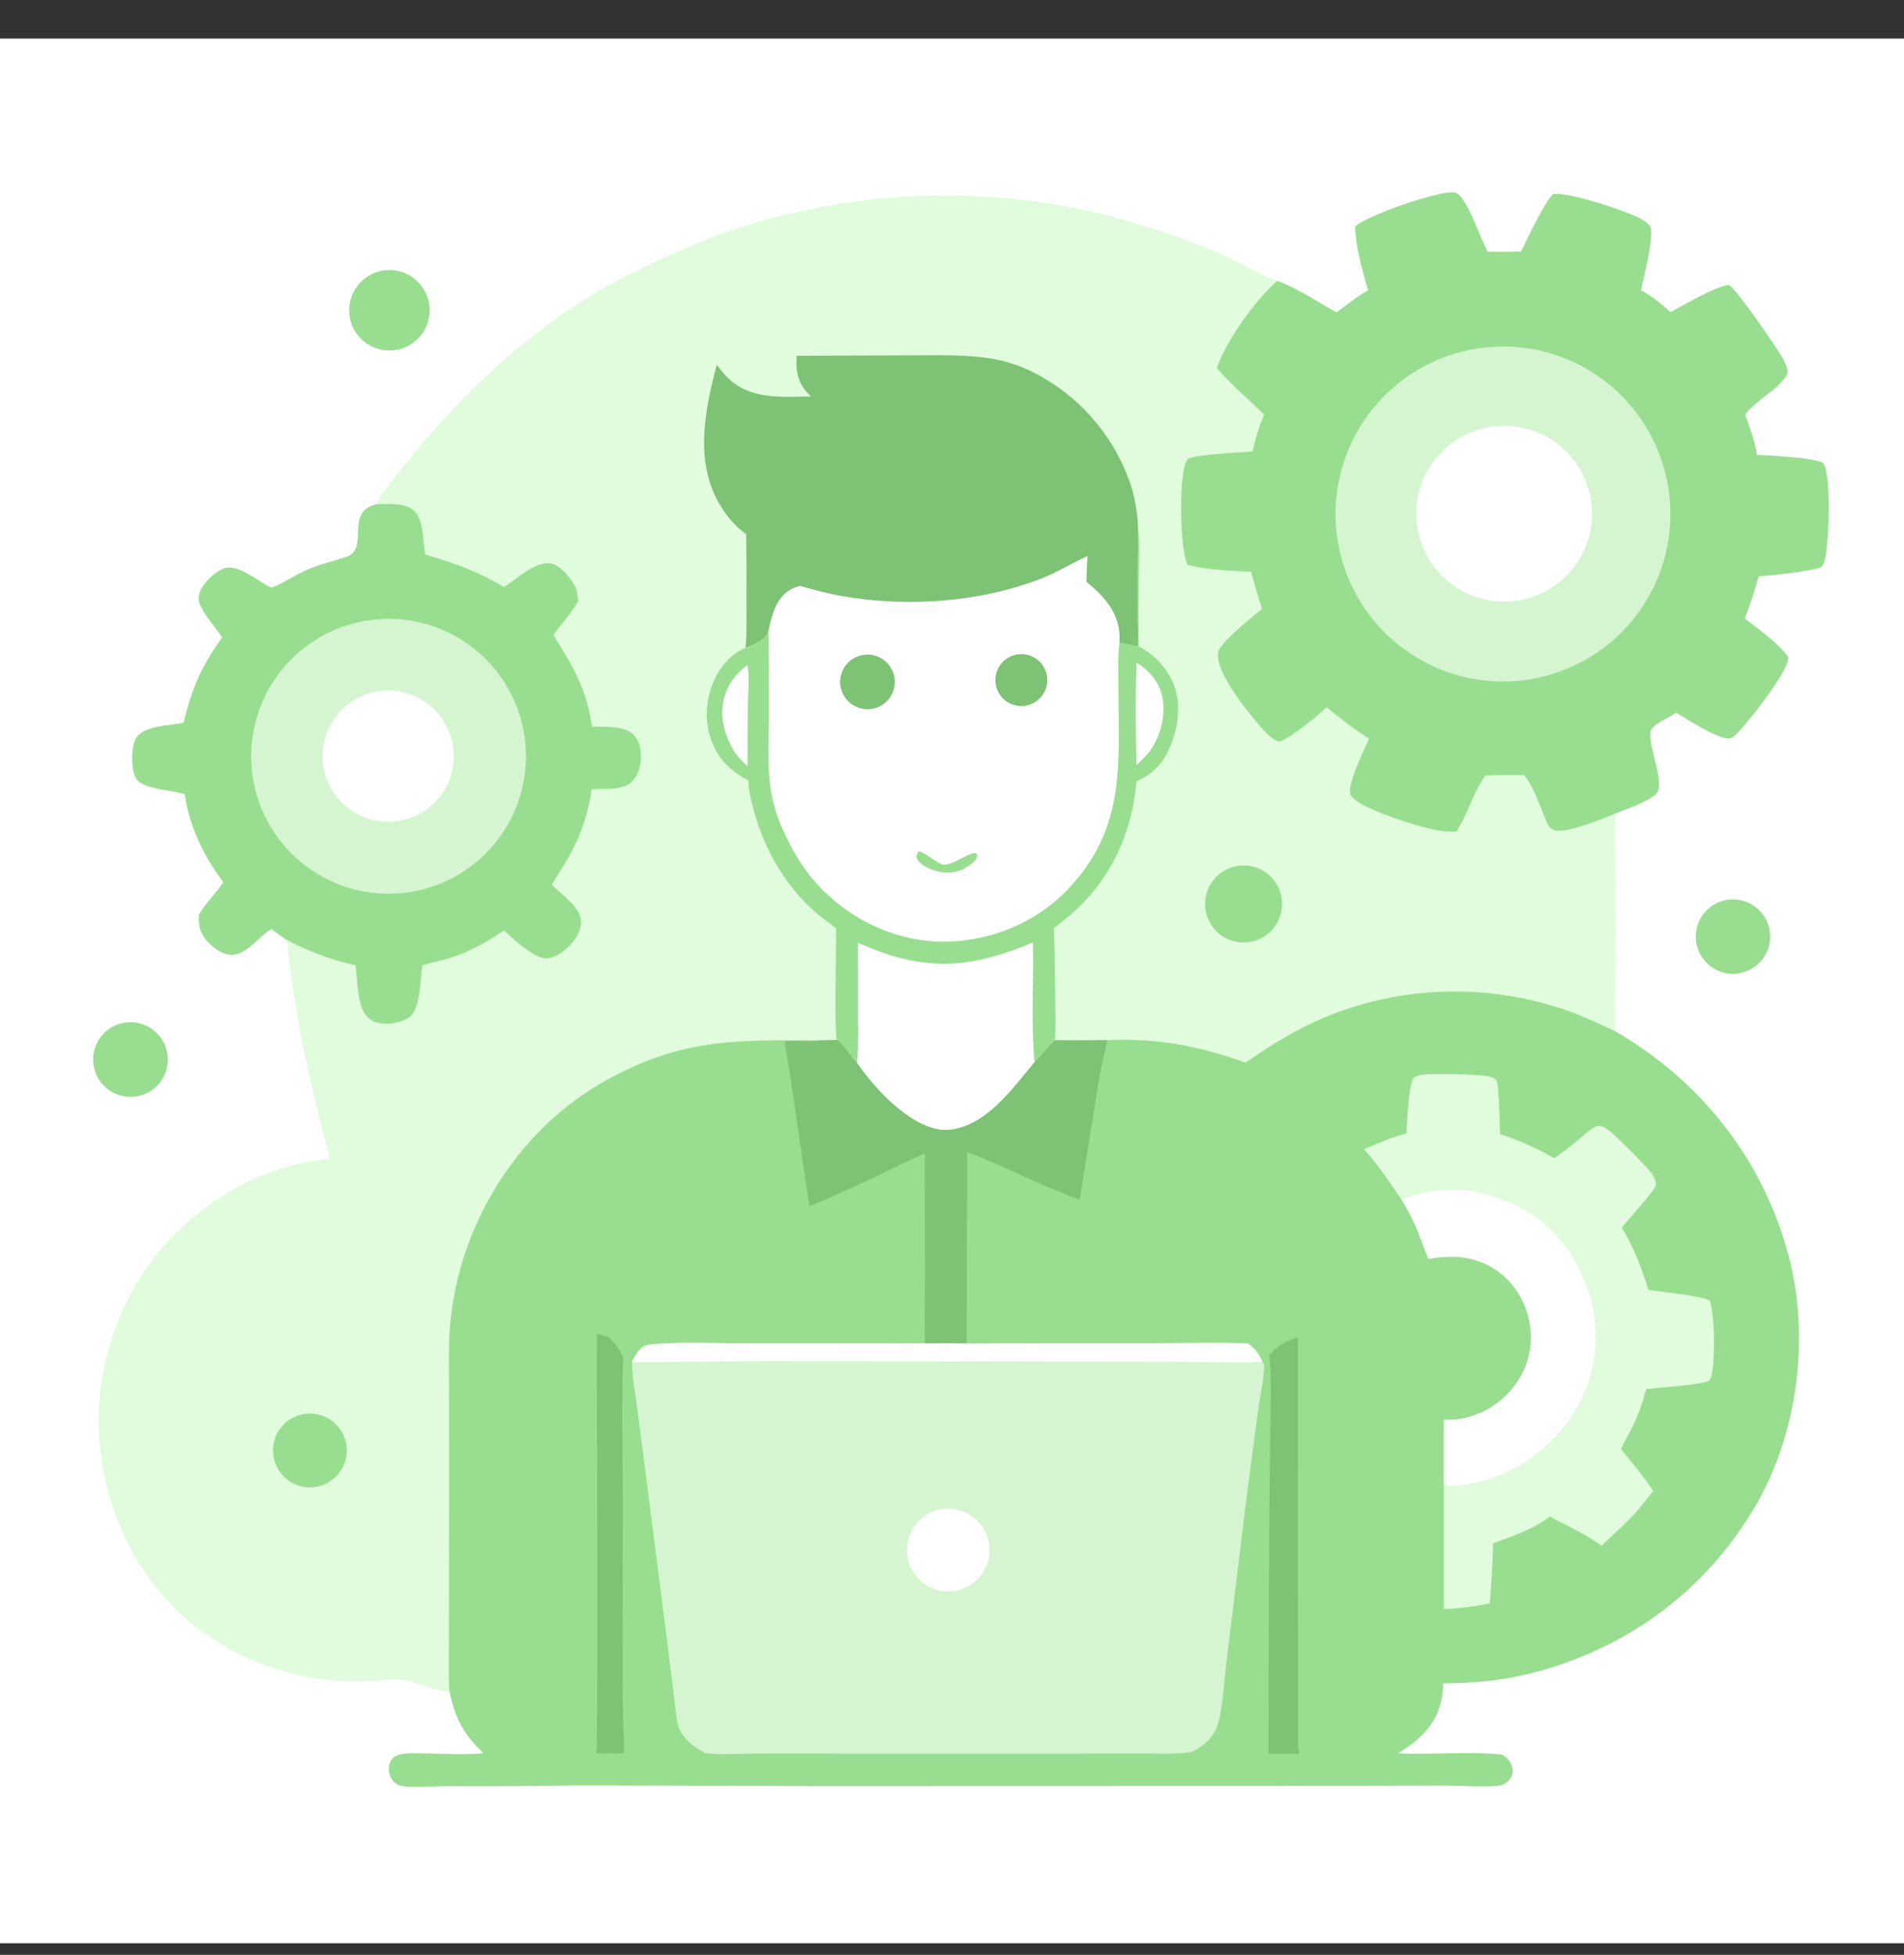
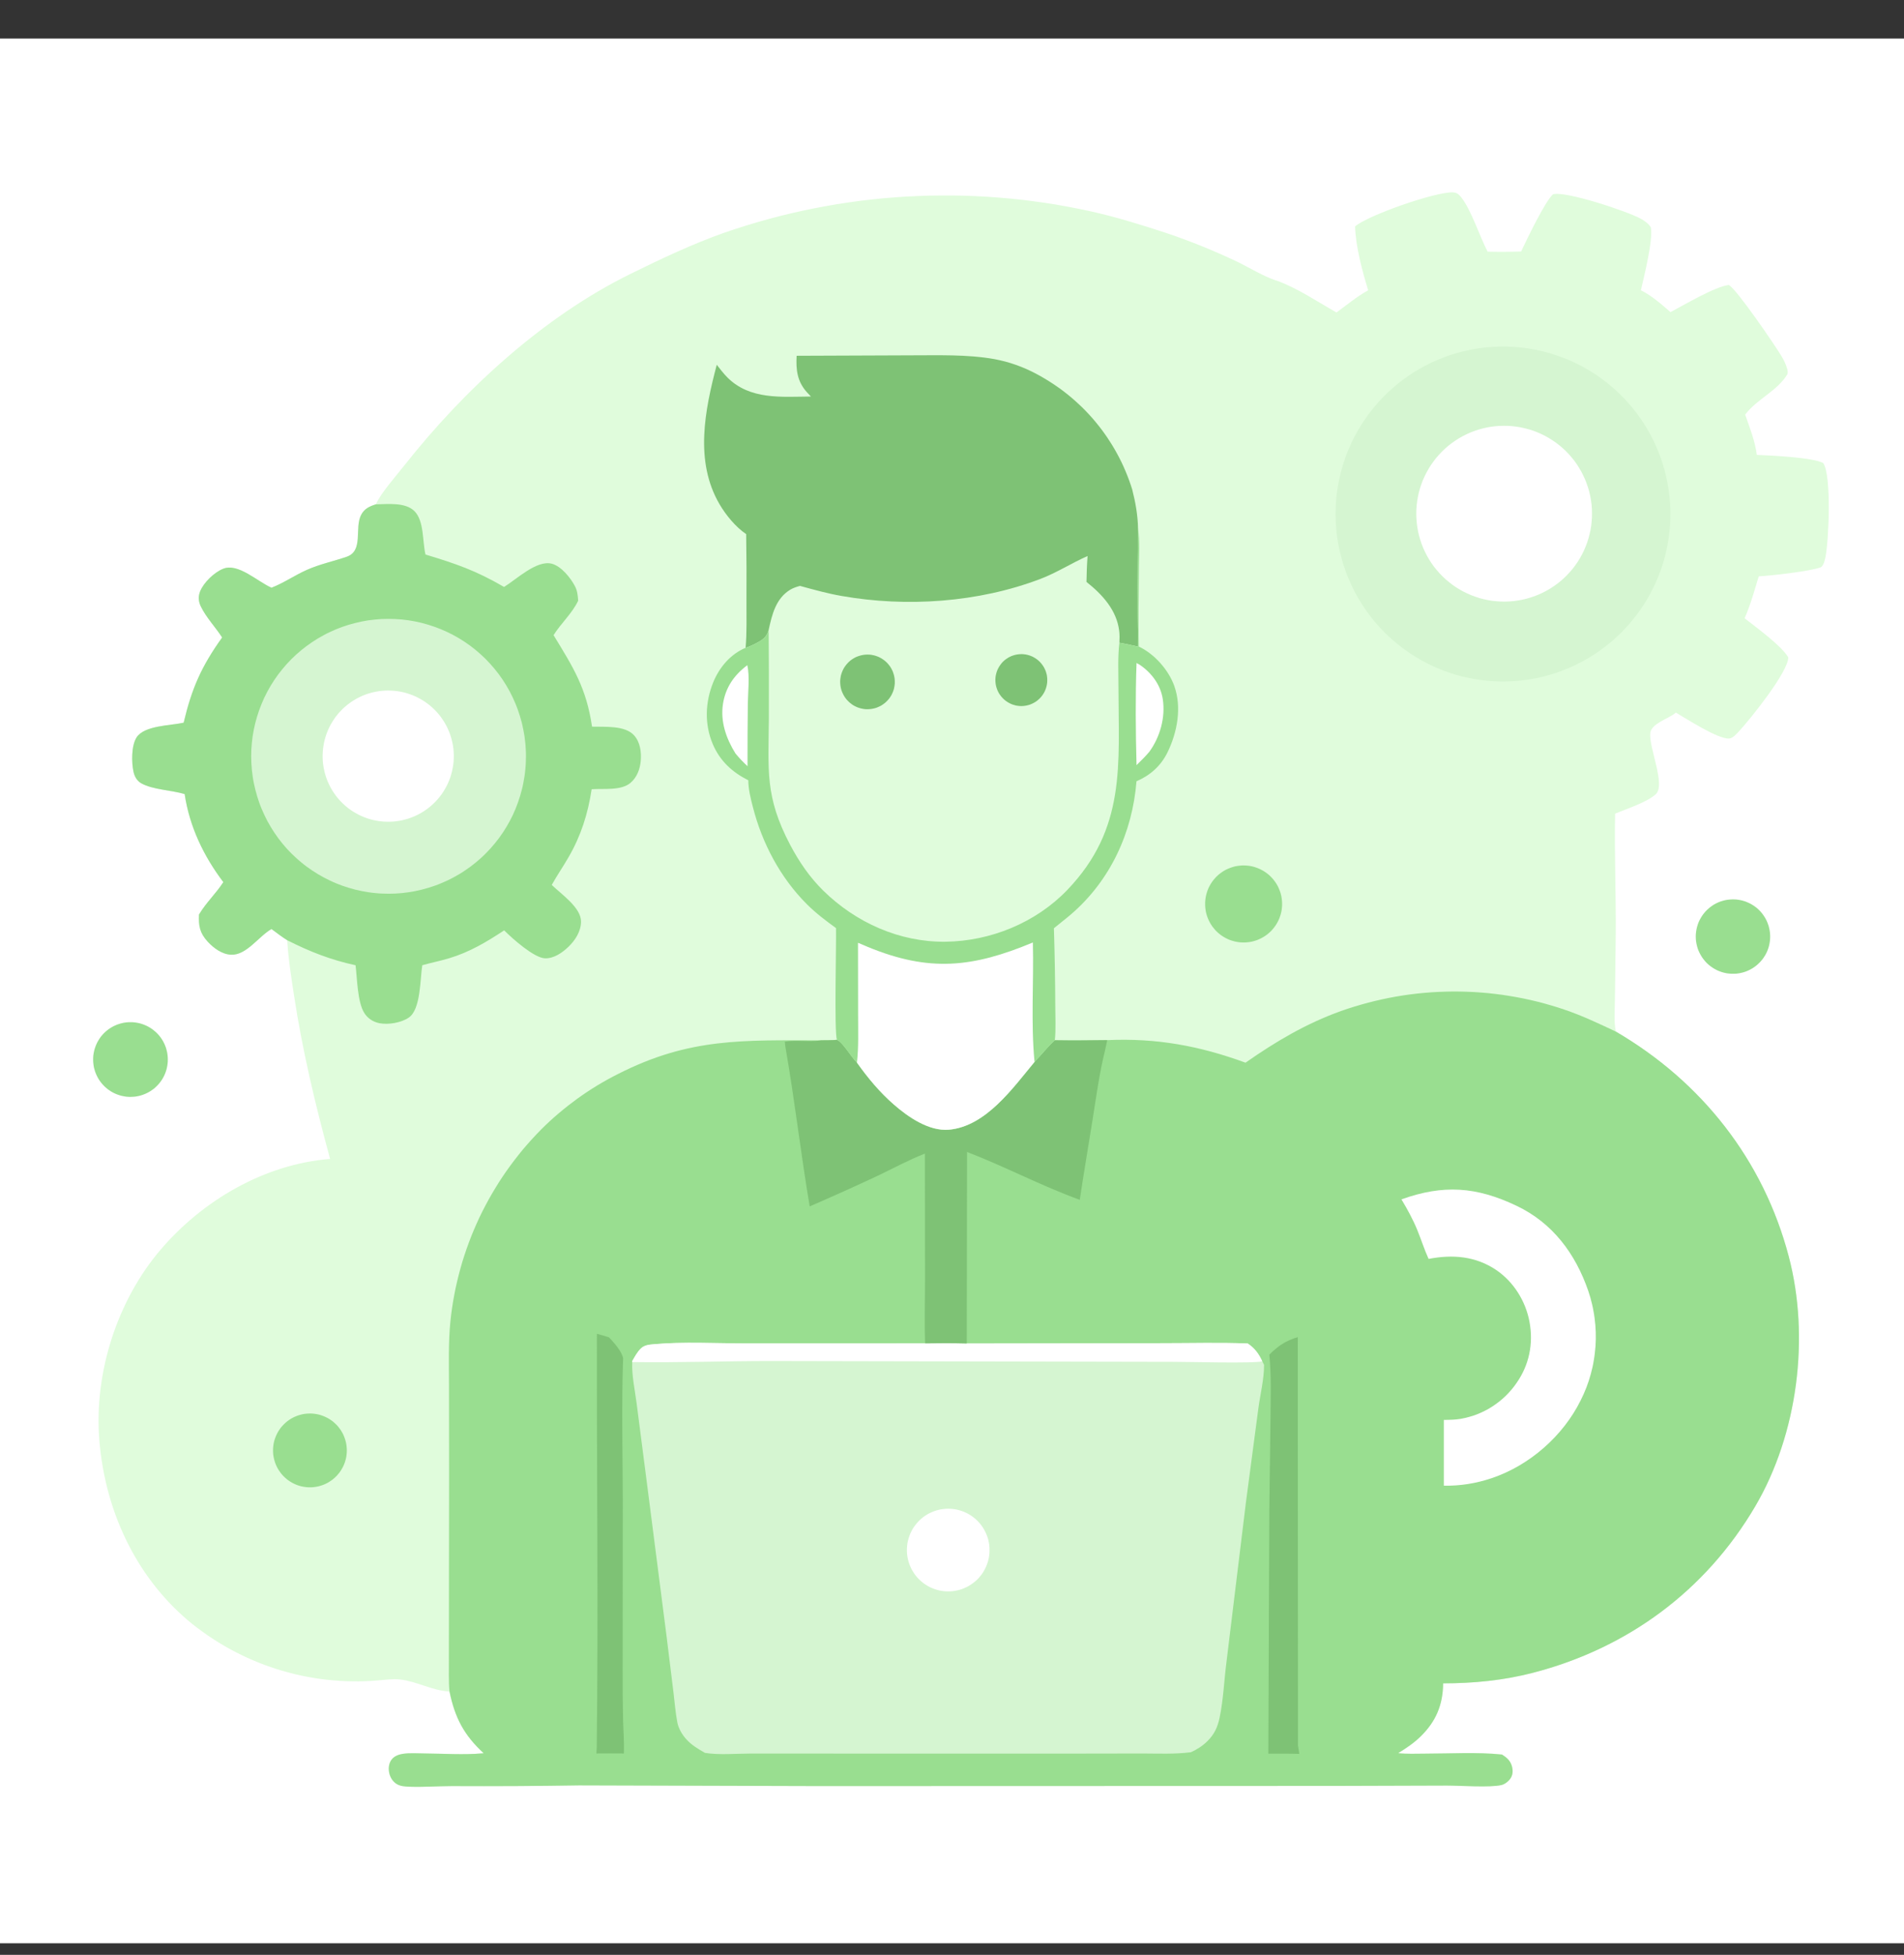
<svg xmlns="http://www.w3.org/2000/svg" width="38" height="39" viewBox="0 0 38 39" fill="none">
  <rect x="0" y="0" width="38" height="39" fill="#333333" stroke="none" />
  <g clip-path="url(#clip0_1828_97834)">
    <path d="M0 0.769H38V38.769H0V0.769Z" fill="white" />
    <path d="M27.044 4.518C27.302 4.293 28.661 3.821 28.998 3.838C29.072 3.842 29.112 3.873 29.158 3.93C29.36 4.179 29.527 4.709 29.69 5.021C29.913 5.026 30.135 5.025 30.358 5.018C30.47 4.783 30.828 4.031 30.994 3.876C31.246 3.805 32.489 4.219 32.747 4.364C32.828 4.409 32.895 4.457 32.947 4.534C32.996 4.788 32.814 5.503 32.749 5.791C32.971 5.903 33.153 6.065 33.34 6.227C33.617 6.081 34.228 5.717 34.504 5.686C34.664 5.772 35.434 6.901 35.56 7.114C35.605 7.19 35.644 7.27 35.668 7.356C35.679 7.394 35.682 7.423 35.675 7.463C35.475 7.799 35.062 7.962 34.83 8.272C34.922 8.534 35.027 8.799 35.063 9.076C35.331 9.085 36.188 9.127 36.388 9.238C36.556 9.489 36.5 10.769 36.434 11.105C36.419 11.178 36.403 11.264 36.346 11.315C36.153 11.395 35.328 11.488 35.101 11.498C35.016 11.779 34.937 12.066 34.819 12.335C35.044 12.512 35.554 12.881 35.69 13.114C35.698 13.394 34.926 14.356 34.701 14.596C34.654 14.646 34.582 14.729 34.511 14.734C34.286 14.749 33.652 14.335 33.446 14.216C33.441 14.221 33.435 14.226 33.429 14.231C33.295 14.34 32.959 14.435 32.937 14.622C32.903 14.915 33.252 15.661 33.044 15.847C32.861 16.01 32.467 16.135 32.234 16.233C32.218 17.037 32.253 17.843 32.247 18.647L32.23 19.95C32.229 20.151 32.208 20.382 32.248 20.581C33.961 21.58 35.194 23.144 35.7 25.067C36.124 26.679 35.88 28.606 35.033 30.049C34.042 31.737 32.485 32.883 30.595 33.373C30.009 33.525 29.406 33.584 28.802 33.584C28.798 34.011 28.66 34.343 28.354 34.642C28.219 34.775 28.065 34.879 27.904 34.977C28.078 34.996 28.26 34.987 28.435 34.987C28.942 34.986 29.473 34.952 29.977 35.004C30.069 35.063 30.142 35.125 30.174 35.233C30.196 35.311 30.197 35.394 30.155 35.466C30.119 35.529 30.038 35.595 29.967 35.613C29.742 35.667 29.141 35.623 28.882 35.623L26.631 35.63L16.31 35.633L11.558 35.62C10.712 35.633 9.866 35.638 9.02 35.634C8.741 35.634 8.459 35.655 8.181 35.646C8.083 35.643 7.98 35.639 7.898 35.579C7.817 35.52 7.77 35.423 7.761 35.324C7.753 35.241 7.772 35.154 7.828 35.09C7.88 35.031 7.964 35.002 8.04 34.99C8.177 34.969 8.329 34.981 8.468 34.982C8.85 34.985 9.25 35.014 9.629 34.98L9.653 34.978C9.259 34.615 9.079 34.27 8.971 33.747C8.623 33.728 8.326 33.547 7.989 33.507C7.841 33.49 7.682 33.514 7.534 33.526C7.491 33.53 7.449 33.533 7.406 33.535C7.364 33.538 7.322 33.54 7.279 33.541C7.237 33.543 7.194 33.544 7.152 33.544C7.109 33.544 7.067 33.544 7.024 33.543C6.982 33.543 6.939 33.542 6.897 33.54C6.854 33.538 6.812 33.536 6.77 33.533C6.727 33.531 6.685 33.527 6.642 33.523C6.6 33.52 6.558 33.516 6.516 33.511C6.473 33.506 6.431 33.501 6.389 33.495C6.347 33.489 6.305 33.483 6.263 33.476C6.221 33.469 6.179 33.462 6.138 33.454C6.096 33.446 6.054 33.438 6.013 33.429C5.971 33.42 5.93 33.41 5.888 33.401C5.847 33.391 5.806 33.38 5.765 33.369C5.724 33.358 5.683 33.347 5.642 33.335C5.601 33.323 5.56 33.311 5.52 33.298C5.479 33.285 5.439 33.272 5.399 33.258C5.359 33.244 5.319 33.23 5.279 33.215C5.239 33.2 5.199 33.185 5.16 33.169C5.121 33.153 5.081 33.137 5.042 33.12C5.003 33.103 4.964 33.086 4.926 33.069C4.887 33.051 4.849 33.033 4.81 33.014C4.772 32.995 4.734 32.976 4.697 32.957C4.659 32.937 4.621 32.917 4.584 32.897C4.547 32.876 4.51 32.855 4.473 32.834C4.436 32.813 4.4 32.791 4.364 32.769C4.328 32.746 4.292 32.724 4.256 32.7C4.22 32.677 4.185 32.654 4.15 32.63C4.115 32.606 4.08 32.581 4.046 32.556C4.011 32.532 3.977 32.506 3.943 32.481C3.909 32.455 3.876 32.429 3.842 32.403C3.809 32.376 3.776 32.349 3.744 32.322C2.683 31.416 2.092 30.103 1.982 28.727C1.875 27.394 2.336 25.948 3.206 24.931C4.047 23.946 5.279 23.225 6.588 23.121C6.293 22.038 6.035 20.958 5.866 19.848C5.811 19.485 5.754 19.125 5.732 18.758C5.624 18.692 5.522 18.61 5.419 18.535C5.163 18.68 4.923 19.058 4.616 19.047C4.434 19.041 4.266 18.917 4.148 18.789C3.986 18.614 3.961 18.472 3.971 18.246C3.974 18.242 3.977 18.237 3.979 18.233C4.116 18.005 4.313 17.823 4.457 17.599C4.063 17.078 3.783 16.492 3.685 15.843C3.425 15.765 3.047 15.756 2.821 15.628C2.735 15.58 2.686 15.494 2.665 15.4C2.624 15.214 2.62 14.875 2.727 14.711C2.883 14.471 3.403 14.477 3.666 14.419C3.829 13.728 4.019 13.298 4.433 12.718C4.3 12.51 4.112 12.318 4.006 12.095C3.96 11.997 3.953 11.902 3.993 11.801C4.064 11.622 4.275 11.418 4.454 11.347C4.753 11.227 5.14 11.605 5.419 11.725C5.662 11.631 5.887 11.474 6.127 11.368C6.385 11.254 6.651 11.199 6.916 11.109C7.264 10.992 7.068 10.537 7.209 10.269C7.274 10.147 7.374 10.102 7.501 10.062C7.601 9.835 7.909 9.491 8.073 9.282C9.264 7.772 10.843 6.321 12.58 5.466C13.185 5.168 13.816 4.869 14.452 4.644C14.525 4.619 14.598 4.594 14.672 4.57C14.745 4.546 14.819 4.522 14.893 4.5C14.967 4.477 15.041 4.455 15.115 4.433C15.189 4.411 15.264 4.391 15.338 4.37C15.413 4.35 15.488 4.33 15.562 4.311C15.637 4.292 15.713 4.274 15.788 4.256C15.863 4.239 15.938 4.222 16.014 4.205C16.09 4.189 16.165 4.173 16.241 4.158C16.317 4.143 16.393 4.128 16.469 4.115C16.545 4.101 16.621 4.088 16.697 4.075C16.774 4.063 16.85 4.051 16.927 4.04C17.003 4.029 17.08 4.018 17.156 4.008C17.233 3.999 17.31 3.989 17.387 3.981C17.463 3.972 17.54 3.965 17.617 3.957C17.694 3.95 17.771 3.944 17.848 3.938C17.925 3.932 18.003 3.927 18.08 3.922C18.157 3.918 18.234 3.914 18.311 3.911C18.389 3.908 18.466 3.905 18.543 3.903C18.62 3.901 18.698 3.9 18.775 3.9C18.852 3.899 18.93 3.899 19.007 3.9C19.084 3.901 19.162 3.902 19.239 3.904C19.316 3.907 19.393 3.909 19.471 3.913C19.548 3.916 19.625 3.92 19.702 3.925C19.779 3.93 19.856 3.936 19.933 3.942C20.011 3.948 20.087 3.955 20.164 3.962C20.241 3.97 20.318 3.978 20.395 3.986C20.472 3.995 20.549 4.005 20.625 4.015C20.702 4.025 20.778 4.036 20.855 4.047C20.931 4.059 21.008 4.071 21.084 4.083C21.16 4.096 21.236 4.11 21.312 4.124C21.388 4.138 21.464 4.152 21.54 4.168C21.616 4.183 21.691 4.199 21.767 4.216C22.282 4.33 22.798 4.491 23.299 4.656C23.771 4.816 24.231 5.003 24.681 5.216C24.914 5.328 25.22 5.515 25.457 5.592C25.468 5.595 25.479 5.598 25.491 5.602C25.905 5.755 26.289 6.017 26.674 6.234C26.879 6.085 27.083 5.913 27.306 5.792C27.187 5.4 27.058 4.927 27.044 4.518Z" fill="#E0FCDC" />
    <path d="M24.858 21.201C25.465 20.777 26.065 20.421 26.765 20.17C26.81 20.154 26.854 20.139 26.899 20.124C26.944 20.109 26.99 20.095 27.035 20.081C27.08 20.067 27.126 20.053 27.171 20.041C27.217 20.028 27.263 20.015 27.308 20.003C27.354 19.991 27.4 19.98 27.446 19.969C27.492 19.957 27.539 19.947 27.585 19.937C27.631 19.927 27.678 19.917 27.724 19.908C27.771 19.899 27.817 19.89 27.864 19.882C27.911 19.874 27.957 19.867 28.004 19.859C28.051 19.852 28.098 19.846 28.145 19.839C28.192 19.833 28.239 19.828 28.286 19.822C28.333 19.817 28.38 19.812 28.428 19.808C28.475 19.804 28.522 19.8 28.569 19.797C28.617 19.794 28.664 19.791 28.711 19.789C28.759 19.787 28.806 19.785 28.853 19.784C28.901 19.782 28.948 19.782 28.995 19.781C29.043 19.781 29.09 19.781 29.138 19.782C29.185 19.783 29.232 19.784 29.28 19.786C29.327 19.787 29.375 19.79 29.422 19.792C29.469 19.795 29.516 19.798 29.564 19.802C29.611 19.805 29.658 19.81 29.705 19.814C29.752 19.819 29.799 19.824 29.847 19.83C29.894 19.835 29.941 19.842 29.988 19.848C30.035 19.855 30.081 19.862 30.128 19.87C30.175 19.877 30.222 19.885 30.268 19.894C30.315 19.902 30.361 19.912 30.408 19.921C30.454 19.931 30.5 19.941 30.547 19.951C30.593 19.962 30.639 19.973 30.685 19.984C30.731 19.996 30.777 20.008 30.823 20.02C30.868 20.032 30.914 20.045 30.959 20.059C31.005 20.072 31.05 20.086 31.095 20.1C31.14 20.115 31.186 20.129 31.23 20.145C31.581 20.264 31.913 20.423 32.248 20.58C33.961 21.579 35.194 23.143 35.7 25.066C36.124 26.679 35.88 28.605 35.033 30.049C34.042 31.736 32.485 32.883 30.595 33.373C30.009 33.525 29.406 33.584 28.802 33.584C28.798 34.011 28.66 34.342 28.354 34.642C28.219 34.774 28.065 34.878 27.904 34.976C28.077 34.996 28.26 34.986 28.435 34.986C28.942 34.986 29.473 34.952 29.977 35.004C30.069 35.062 30.142 35.124 30.173 35.232C30.196 35.311 30.197 35.394 30.155 35.466C30.119 35.529 30.038 35.595 29.967 35.612C29.742 35.666 29.141 35.623 28.881 35.623L26.63 35.63L16.31 35.633L11.558 35.619C10.712 35.633 9.866 35.637 9.019 35.633C8.741 35.634 8.459 35.655 8.181 35.646C8.083 35.642 7.98 35.639 7.898 35.579C7.817 35.519 7.77 35.423 7.761 35.324C7.753 35.241 7.771 35.154 7.828 35.09C7.88 35.031 7.964 35.001 8.04 34.99C8.177 34.969 8.329 34.981 8.468 34.982C8.85 34.985 9.25 35.014 9.629 34.98L9.653 34.978C9.259 34.615 9.079 34.27 8.971 33.746C8.96 33.643 8.959 33.537 8.958 33.432L8.963 29.435L8.961 27.629C8.96 27.209 8.947 26.783 8.989 26.364C8.994 26.319 8.999 26.275 9.004 26.23C9.01 26.185 9.016 26.141 9.022 26.096C9.029 26.052 9.036 26.007 9.043 25.963C9.051 25.919 9.059 25.874 9.067 25.83C9.075 25.786 9.084 25.742 9.093 25.698C9.103 25.654 9.112 25.61 9.123 25.566C9.133 25.522 9.144 25.479 9.155 25.435C9.166 25.391 9.178 25.348 9.19 25.305C9.202 25.261 9.214 25.218 9.227 25.175C9.24 25.132 9.254 25.089 9.268 25.046C9.282 25.003 9.296 24.961 9.311 24.918C9.326 24.876 9.341 24.834 9.357 24.791C9.372 24.749 9.389 24.707 9.405 24.665C9.422 24.624 9.439 24.582 9.456 24.541C9.474 24.499 9.492 24.458 9.51 24.417C9.528 24.376 9.547 24.335 9.566 24.294C9.586 24.253 9.605 24.213 9.625 24.173C9.645 24.133 9.666 24.092 9.687 24.053C9.708 24.013 9.729 23.973 9.751 23.934C9.773 23.895 9.795 23.855 9.818 23.816C9.84 23.777 9.863 23.739 9.887 23.701C9.91 23.662 9.934 23.624 9.958 23.586C9.982 23.548 10.007 23.511 10.032 23.473C10.057 23.436 10.082 23.399 10.108 23.362C10.134 23.325 10.16 23.288 10.187 23.252C10.213 23.216 10.24 23.18 10.268 23.144C10.295 23.108 10.323 23.073 10.351 23.038C10.379 23.003 10.408 22.968 10.436 22.933C10.465 22.899 10.494 22.864 10.524 22.831C10.553 22.797 10.583 22.763 10.614 22.73C10.644 22.697 10.675 22.664 10.706 22.631C10.737 22.598 10.768 22.566 10.8 22.534C10.912 22.422 11.029 22.314 11.15 22.212C11.271 22.109 11.396 22.011 11.524 21.918C11.653 21.825 11.786 21.737 11.921 21.655C12.057 21.573 12.196 21.496 12.338 21.425C13.771 20.697 14.839 20.756 16.387 20.755C16.491 20.753 16.599 20.756 16.703 20.745C16.832 20.805 16.982 21.086 17.103 21.2C17.319 21.504 17.556 21.789 17.838 22.035C18.124 22.285 18.542 22.574 18.941 22.538C19.679 22.47 20.214 21.707 20.647 21.186C20.786 21.046 20.905 20.887 21.052 20.754C21.4 20.759 21.749 20.756 22.097 20.751C23.081 20.707 23.936 20.864 24.858 21.201Z" fill="#99DE90" />
    <path d="M18.464 26.801C18.741 26.795 19.018 26.796 19.295 26.803L23.21 26.797C23.773 26.797 24.34 26.781 24.902 26.803C25.041 26.896 25.123 27.007 25.192 27.158L25.228 27.23C25.229 27.515 25.153 27.811 25.115 28.094L24.866 29.974L24.479 33.149C24.431 33.517 24.417 33.906 24.341 34.268C24.301 34.457 24.237 34.6 24.096 34.738C24.001 34.833 23.89 34.902 23.768 34.958C23.45 34.999 23.124 34.984 22.803 34.983L21.575 34.985L16.964 34.985L14.994 34.984C14.7 34.984 14.358 35.017 14.07 34.971C13.931 34.891 13.797 34.813 13.69 34.691C13.612 34.603 13.542 34.483 13.519 34.367C13.481 34.172 13.466 33.969 13.442 33.772L13.302 32.634L12.914 29.611L12.707 28.007C12.673 27.74 12.606 27.442 12.618 27.174L12.616 27.158C12.667 27.07 12.716 26.975 12.789 26.904C12.861 26.834 12.95 26.827 13.045 26.818C13.64 26.764 14.29 26.801 14.891 26.802L18.464 26.801Z" fill="#D5F5D1" />
    <path d="M18.464 26.801C18.741 26.795 19.018 26.796 19.295 26.803L23.21 26.797C23.773 26.797 24.34 26.781 24.902 26.803C25.041 26.896 25.123 27.007 25.192 27.158C25.07 27.205 23.654 27.168 23.408 27.169L15.416 27.153C14.484 27.152 13.55 27.188 12.618 27.174L12.616 27.158C12.667 27.07 12.716 26.975 12.789 26.904C12.861 26.834 12.95 26.827 13.045 26.818C13.64 26.764 14.29 26.801 14.891 26.802L18.464 26.801Z" fill="white" />
    <path d="M18.765 30.115C18.782 30.112 18.8 30.109 18.818 30.107C18.836 30.104 18.854 30.102 18.873 30.101C18.891 30.1 18.909 30.1 18.927 30.1C18.945 30.1 18.963 30.1 18.981 30.102C18.999 30.103 19.017 30.105 19.035 30.107C19.053 30.11 19.071 30.113 19.089 30.116C19.107 30.12 19.124 30.124 19.142 30.129C19.159 30.134 19.177 30.139 19.194 30.145C19.211 30.151 19.228 30.157 19.245 30.164C19.261 30.171 19.278 30.179 19.294 30.187C19.31 30.195 19.326 30.204 19.342 30.213C19.358 30.222 19.373 30.232 19.388 30.242C19.403 30.252 19.418 30.263 19.432 30.274C19.446 30.285 19.46 30.297 19.474 30.309C19.487 30.321 19.5 30.333 19.513 30.346C19.526 30.359 19.538 30.373 19.55 30.386C19.562 30.4 19.573 30.414 19.584 30.429C19.595 30.443 19.605 30.458 19.615 30.473C19.625 30.488 19.634 30.504 19.643 30.52C19.652 30.535 19.661 30.552 19.668 30.568C19.676 30.584 19.683 30.601 19.69 30.618C19.697 30.634 19.703 30.652 19.709 30.669C19.714 30.686 19.72 30.703 19.724 30.721C19.728 30.739 19.732 30.756 19.736 30.774C19.739 30.792 19.742 30.81 19.744 30.828C19.746 30.846 19.747 30.864 19.748 30.882C19.749 30.9 19.75 30.918 19.749 30.936C19.749 30.955 19.748 30.973 19.747 30.991C19.745 31.009 19.743 31.027 19.741 31.045C19.738 31.063 19.735 31.081 19.731 31.098C19.727 31.116 19.723 31.134 19.718 31.151C19.713 31.169 19.707 31.186 19.701 31.203C19.695 31.22 19.688 31.237 19.681 31.253C19.674 31.27 19.666 31.286 19.658 31.302C19.649 31.319 19.64 31.334 19.631 31.35C19.622 31.366 19.612 31.381 19.602 31.396C19.591 31.411 19.58 31.425 19.569 31.439C19.558 31.453 19.546 31.467 19.534 31.481C19.521 31.494 19.509 31.507 19.496 31.52C19.483 31.532 19.469 31.544 19.455 31.556C19.441 31.567 19.427 31.579 19.412 31.589C19.398 31.6 19.383 31.61 19.367 31.62C19.352 31.63 19.337 31.639 19.321 31.648C19.305 31.657 19.289 31.665 19.272 31.672C19.256 31.68 19.239 31.687 19.222 31.694C19.205 31.7 19.188 31.706 19.171 31.712C19.154 31.717 19.136 31.722 19.118 31.726C19.101 31.73 19.083 31.734 19.065 31.737C19.052 31.739 19.039 31.741 19.025 31.743C19.012 31.745 18.999 31.746 18.985 31.747C18.972 31.748 18.959 31.748 18.945 31.749C18.932 31.749 18.919 31.749 18.905 31.749C18.892 31.749 18.878 31.748 18.865 31.747C18.852 31.746 18.838 31.745 18.825 31.743C18.812 31.741 18.798 31.739 18.785 31.737C18.772 31.735 18.759 31.732 18.746 31.73C18.733 31.727 18.72 31.723 18.707 31.72C18.694 31.716 18.681 31.712 18.668 31.708C18.656 31.704 18.643 31.7 18.631 31.695C18.618 31.69 18.606 31.685 18.593 31.68C18.581 31.674 18.569 31.669 18.557 31.663C18.545 31.657 18.533 31.65 18.521 31.644C18.51 31.637 18.498 31.631 18.487 31.623C18.476 31.616 18.464 31.609 18.453 31.601C18.442 31.594 18.431 31.586 18.421 31.578C18.41 31.569 18.4 31.561 18.39 31.552C18.38 31.544 18.369 31.535 18.36 31.525C18.35 31.516 18.34 31.507 18.331 31.497C18.322 31.488 18.313 31.478 18.304 31.468C18.295 31.457 18.287 31.447 18.278 31.437C18.27 31.426 18.262 31.416 18.254 31.405C18.246 31.394 18.239 31.383 18.232 31.371C18.224 31.36 18.217 31.349 18.211 31.337C18.204 31.326 18.197 31.314 18.191 31.302C18.185 31.29 18.179 31.278 18.174 31.266C18.168 31.253 18.163 31.241 18.158 31.229C18.153 31.216 18.148 31.204 18.144 31.191C18.14 31.178 18.136 31.166 18.132 31.153C18.128 31.14 18.125 31.127 18.122 31.114C18.119 31.101 18.116 31.088 18.114 31.075C18.111 31.061 18.109 31.048 18.107 31.035C18.105 31.022 18.104 31.008 18.103 30.995C18.102 30.982 18.101 30.968 18.1 30.955C18.1 30.941 18.1 30.928 18.1 30.915C18.1 30.901 18.101 30.888 18.101 30.875C18.102 30.861 18.103 30.848 18.105 30.834C18.106 30.821 18.108 30.808 18.11 30.795C18.112 30.782 18.115 30.768 18.117 30.755C18.12 30.742 18.123 30.729 18.127 30.716C18.13 30.703 18.134 30.69 18.138 30.677C18.142 30.665 18.146 30.652 18.151 30.639C18.155 30.627 18.16 30.614 18.165 30.602C18.171 30.59 18.176 30.578 18.182 30.566C18.188 30.553 18.194 30.541 18.2 30.53C18.207 30.518 18.213 30.506 18.22 30.495C18.227 30.483 18.235 30.472 18.242 30.461C18.25 30.45 18.258 30.439 18.266 30.428C18.274 30.418 18.282 30.407 18.291 30.397C18.299 30.387 18.308 30.377 18.317 30.367C18.326 30.357 18.335 30.347 18.345 30.338C18.354 30.328 18.364 30.319 18.374 30.31C18.384 30.301 18.394 30.293 18.405 30.284C18.415 30.276 18.426 30.267 18.436 30.26C18.447 30.252 18.458 30.244 18.469 30.237C18.48 30.229 18.492 30.222 18.503 30.215C18.515 30.209 18.527 30.202 18.538 30.196C18.55 30.189 18.562 30.183 18.574 30.178C18.587 30.172 18.599 30.167 18.611 30.162C18.623 30.156 18.636 30.152 18.649 30.147C18.661 30.143 18.674 30.139 18.687 30.135C18.7 30.131 18.712 30.127 18.726 30.124C18.738 30.121 18.752 30.118 18.765 30.115Z" fill="white" />
    <path d="M16.703 20.745C16.832 20.805 16.982 21.087 17.103 21.2C17.319 21.505 17.556 21.789 17.838 22.035C18.124 22.285 18.542 22.574 18.941 22.538C19.679 22.47 20.214 21.707 20.647 21.186C20.786 21.047 20.905 20.887 21.052 20.754C21.4 20.76 21.749 20.756 22.098 20.752L22.056 20.949C21.943 21.401 21.88 21.87 21.807 22.33C21.722 22.865 21.63 23.401 21.55 23.937C20.785 23.66 20.061 23.275 19.3 22.982L19.295 26.803C19.018 26.796 18.741 26.796 18.464 26.801C18.447 26.373 18.462 25.937 18.462 25.508L18.459 23.015C18.132 23.142 17.816 23.315 17.499 23.466C17.055 23.673 16.609 23.874 16.16 24.068C15.983 23.025 15.864 21.971 15.682 20.927C15.672 20.879 15.668 20.832 15.663 20.783C15.89 20.742 16.138 20.793 16.369 20.758C16.375 20.757 16.381 20.756 16.387 20.755C16.491 20.753 16.599 20.757 16.703 20.745Z" fill="#7EC275" />
-     <path d="M28.07 22.612C28.086 22.37 28.105 21.693 28.209 21.505C28.274 21.461 28.345 21.447 28.423 21.438C28.629 21.412 29.47 21.433 29.675 21.469C29.725 21.478 29.828 21.5 29.862 21.543C29.921 21.617 29.929 22.483 29.938 22.628C30.323 22.744 30.671 22.913 31.023 23.106C31.176 22.997 31.325 22.885 31.47 22.765C31.581 22.674 31.686 22.567 31.809 22.495C31.846 22.473 31.88 22.456 31.923 22.462C31.994 22.47 32.065 22.516 32.12 22.558C32.246 22.656 32.866 23.273 32.958 23.401C32.999 23.458 33.061 23.562 33.049 23.637C33.031 23.756 32.481 24.342 32.368 24.493C32.604 24.878 32.77 25.3 32.896 25.732C33.099 25.768 34.033 25.859 34.122 25.951C34.227 26.18 34.236 27.247 34.146 27.482C34.128 27.529 34.118 27.542 34.071 27.562C33.912 27.63 33.084 27.688 32.855 27.712C32.787 27.959 32.709 28.199 32.598 28.43C32.52 28.592 32.425 28.746 32.352 28.91C32.577 29.182 32.795 29.452 32.997 29.742C32.868 29.905 32.742 30.073 32.6 30.225C32.399 30.44 32.174 30.633 31.963 30.838C31.653 30.604 31.272 30.444 30.933 30.254C30.598 30.512 30.19 30.647 29.798 30.79C29.795 31.19 29.765 31.589 29.733 31.987C29.425 32.047 29.129 32.092 28.816 32.1L28.816 29.64L28.816 28.328C28.93 28.326 29.043 28.325 29.156 28.306C29.184 28.301 29.212 28.295 29.239 28.289C29.267 28.283 29.294 28.276 29.321 28.268C29.348 28.261 29.375 28.252 29.402 28.243C29.429 28.234 29.455 28.225 29.482 28.214C29.508 28.204 29.534 28.193 29.56 28.182C29.586 28.17 29.611 28.158 29.636 28.145C29.661 28.132 29.686 28.119 29.711 28.105C29.735 28.091 29.759 28.076 29.783 28.061C29.807 28.045 29.83 28.029 29.853 28.013C29.876 27.997 29.899 27.98 29.921 27.962C29.943 27.945 29.965 27.927 29.986 27.908C30.007 27.889 30.028 27.87 30.048 27.851C30.069 27.831 30.088 27.811 30.108 27.79C30.127 27.769 30.146 27.748 30.164 27.727C30.182 27.705 30.2 27.683 30.217 27.661C30.234 27.638 30.251 27.615 30.267 27.592C30.52 27.231 30.606 26.806 30.526 26.372C30.451 25.963 30.212 25.576 29.866 25.341C29.453 25.059 28.992 25.023 28.512 25.116C28.426 24.929 28.365 24.729 28.286 24.539C28.198 24.324 28.089 24.126 27.969 23.928C27.735 23.582 27.499 23.239 27.223 22.925C27.502 22.813 27.779 22.687 28.07 22.612Z" fill="#E0FCDC" />
    <path d="M27.97 23.928C28.807 23.628 29.464 23.674 30.267 24.056C30.988 24.399 31.441 25.01 31.698 25.752C31.713 25.796 31.727 25.841 31.74 25.886C31.753 25.931 31.764 25.976 31.775 26.022C31.786 26.067 31.795 26.113 31.803 26.159C31.812 26.205 31.819 26.252 31.825 26.298C31.831 26.345 31.836 26.391 31.84 26.438C31.844 26.485 31.846 26.531 31.848 26.578C31.849 26.625 31.849 26.672 31.849 26.719C31.848 26.765 31.846 26.812 31.843 26.859C31.839 26.906 31.835 26.952 31.829 26.999C31.824 27.045 31.817 27.092 31.809 27.138C31.802 27.184 31.793 27.23 31.783 27.276C31.773 27.321 31.761 27.367 31.749 27.412C31.737 27.457 31.723 27.502 31.709 27.547C31.694 27.591 31.678 27.635 31.662 27.679C31.645 27.723 31.627 27.766 31.608 27.809C31.589 27.852 31.569 27.894 31.548 27.936C31.195 28.65 30.526 29.236 29.772 29.49C29.458 29.595 29.146 29.646 28.816 29.64L28.816 28.328C28.93 28.327 29.043 28.325 29.156 28.306C29.184 28.301 29.212 28.296 29.239 28.289C29.267 28.283 29.294 28.276 29.321 28.268C29.348 28.261 29.375 28.253 29.402 28.244C29.429 28.235 29.456 28.225 29.482 28.215C29.508 28.204 29.534 28.194 29.56 28.182C29.586 28.17 29.611 28.158 29.636 28.145C29.662 28.133 29.686 28.119 29.711 28.105C29.735 28.091 29.759 28.076 29.783 28.061C29.807 28.046 29.83 28.03 29.853 28.013C29.876 27.997 29.899 27.98 29.921 27.962C29.943 27.945 29.965 27.927 29.986 27.908C30.007 27.89 30.028 27.87 30.048 27.851C30.069 27.831 30.088 27.811 30.108 27.79C30.127 27.77 30.146 27.749 30.164 27.727C30.182 27.705 30.2 27.683 30.217 27.661C30.234 27.639 30.251 27.616 30.267 27.592C30.52 27.231 30.606 26.806 30.526 26.373C30.451 25.963 30.212 25.577 29.867 25.341C29.453 25.059 28.992 25.023 28.512 25.116C28.426 24.929 28.365 24.73 28.286 24.539C28.198 24.324 28.089 24.126 27.97 23.928Z" fill="white" />
    <path d="M25.333 27.026C25.511 26.849 25.657 26.75 25.901 26.676L25.905 34.826C25.914 34.881 25.925 34.936 25.931 34.991C25.726 34.984 25.519 34.987 25.314 34.986L25.333 30.149L25.357 28.268C25.36 27.854 25.375 27.439 25.333 27.026Z" fill="#7EC275" />
    <path d="M11.913 26.61C11.995 26.63 12.075 26.656 12.156 26.682C12.251 26.783 12.408 26.957 12.436 27.095C12.404 28.029 12.426 28.966 12.43 29.901L12.427 33.313C12.426 33.644 12.428 33.975 12.435 34.307C12.441 34.531 12.46 34.758 12.451 34.983C12.268 34.981 12.086 34.981 11.903 34.983L11.91 34.856C11.943 32.109 11.908 29.358 11.913 26.61Z" fill="#7EC275" />
-     <path d="M27.044 4.518C27.302 4.293 28.661 3.821 28.997 3.838C29.072 3.842 29.112 3.873 29.158 3.93C29.36 4.179 29.527 4.709 29.69 5.021C29.912 5.026 30.135 5.025 30.358 5.018C30.47 4.783 30.828 4.031 30.994 3.876C31.246 3.805 32.489 4.219 32.747 4.364C32.828 4.409 32.895 4.457 32.947 4.534C32.996 4.788 32.814 5.503 32.749 5.791C32.97 5.903 33.153 6.065 33.34 6.227C33.617 6.081 34.227 5.717 34.504 5.686C34.664 5.772 35.434 6.901 35.56 7.114C35.605 7.19 35.644 7.27 35.668 7.356C35.679 7.394 35.682 7.423 35.675 7.463C35.475 7.799 35.062 7.962 34.83 8.272C34.922 8.534 35.027 8.799 35.063 9.076C35.331 9.085 36.188 9.127 36.388 9.238C36.556 9.489 36.499 10.769 36.434 11.105C36.419 11.178 36.403 11.264 36.346 11.315C36.153 11.395 35.328 11.488 35.101 11.498C35.016 11.779 34.937 12.066 34.819 12.335C35.044 12.512 35.554 12.881 35.689 13.114C35.698 13.394 34.926 14.356 34.701 14.596C34.654 14.646 34.582 14.729 34.51 14.734C34.286 14.749 33.652 14.335 33.446 14.216C33.44 14.221 33.435 14.226 33.429 14.231C33.295 14.34 32.959 14.435 32.937 14.622C32.902 14.915 33.252 15.661 33.044 15.847C32.861 16.01 32.467 16.135 32.234 16.233C31.967 16.341 31.335 16.602 31.067 16.572C31.006 16.565 30.953 16.535 30.916 16.485C30.87 16.422 30.844 16.335 30.813 16.262C30.705 16.01 30.602 15.695 30.432 15.478C30.427 15.472 30.423 15.467 30.418 15.461C30.161 15.459 29.904 15.462 29.647 15.47C29.401 15.807 29.297 16.24 29.065 16.592C28.82 16.602 28.593 16.551 28.358 16.487C28.091 16.415 27.075 16.097 26.959 15.864C26.866 15.676 27.23 14.952 27.323 14.739C27.025 14.541 26.749 14.34 26.477 14.108C26.309 14.276 25.755 14.723 25.541 14.791C25.411 14.779 25.265 14.618 25.181 14.524C24.913 14.224 24.269 13.425 24.307 13.034C24.328 12.822 25.001 12.307 25.186 12.147C25.109 11.902 25.036 11.655 24.968 11.407C24.57 11.387 24.081 11.372 23.699 11.267C23.638 11.113 23.617 10.941 23.6 10.777C23.569 10.475 23.531 9.37 23.706 9.156C23.904 9.059 24.733 9.032 25 9.005C25.056 8.756 25.125 8.504 25.233 8.272C24.913 7.966 24.574 7.675 24.284 7.34C24.492 6.77 25.037 6.006 25.491 5.602C25.905 5.755 26.289 6.017 26.673 6.234C26.878 6.085 27.083 5.913 27.306 5.792C27.187 5.4 27.058 4.927 27.044 4.518Z" fill="#99DE90" />
    <path d="M29.651 6.931C29.706 6.926 29.76 6.922 29.815 6.919C29.869 6.916 29.924 6.914 29.979 6.914C30.033 6.913 30.088 6.914 30.142 6.917C30.197 6.919 30.252 6.923 30.306 6.928C30.36 6.933 30.415 6.939 30.469 6.947C30.523 6.955 30.577 6.964 30.631 6.974C30.684 6.985 30.738 6.996 30.791 7.009C30.844 7.022 30.896 7.037 30.949 7.052C31.001 7.068 31.053 7.085 31.105 7.103C31.156 7.121 31.207 7.14 31.258 7.161C31.309 7.181 31.359 7.203 31.408 7.226C31.458 7.25 31.507 7.274 31.555 7.299C31.603 7.325 31.651 7.351 31.698 7.379C31.745 7.407 31.792 7.436 31.837 7.466C31.883 7.496 31.928 7.528 31.972 7.56C32.016 7.592 32.059 7.626 32.102 7.66C32.144 7.694 32.185 7.73 32.226 7.766C32.267 7.803 32.307 7.84 32.346 7.879C32.385 7.917 32.422 7.956 32.459 7.997C32.496 8.037 32.532 8.078 32.567 8.12C32.602 8.162 32.636 8.205 32.669 8.249C32.702 8.293 32.733 8.337 32.764 8.382C32.794 8.428 32.824 8.474 32.852 8.52C32.881 8.567 32.908 8.614 32.934 8.662C32.96 8.71 32.985 8.759 33.009 8.808C33.032 8.858 33.055 8.908 33.076 8.958C33.097 9.008 33.117 9.059 33.136 9.11C33.155 9.162 33.172 9.214 33.188 9.266C33.204 9.318 33.219 9.371 33.233 9.424C33.246 9.476 33.259 9.53 33.27 9.583C33.281 9.637 33.29 9.691 33.299 9.745C33.307 9.799 33.314 9.853 33.32 9.907C33.325 9.961 33.33 10.016 33.333 10.07C33.336 10.125 33.338 10.18 33.338 10.234C33.338 10.289 33.337 10.344 33.335 10.398C33.333 10.453 33.329 10.507 33.324 10.562C33.319 10.616 33.312 10.671 33.305 10.725C33.297 10.779 33.288 10.833 33.278 10.886C33.267 10.94 33.256 10.993 33.243 11.046C33.23 11.1 33.216 11.152 33.2 11.205C33.185 11.257 33.168 11.309 33.15 11.361C33.132 11.412 33.112 11.463 33.092 11.514C33.071 11.565 33.049 11.615 33.026 11.664C33.003 11.714 32.979 11.763 32.953 11.811C32.928 11.86 32.901 11.907 32.874 11.954C32.846 12.001 32.817 12.048 32.787 12.093C32.757 12.139 32.725 12.184 32.693 12.228C32.661 12.272 32.628 12.315 32.593 12.358C32.559 12.4 32.523 12.442 32.487 12.483C32.45 12.523 32.413 12.563 32.375 12.602C32.336 12.641 32.297 12.679 32.257 12.716C32.217 12.753 32.175 12.789 32.133 12.824C32.091 12.859 32.048 12.893 32.005 12.925C31.961 12.958 31.917 12.99 31.871 13.021C31.826 13.051 31.78 13.081 31.733 13.109C31.687 13.138 31.639 13.165 31.591 13.191C31.543 13.217 31.495 13.242 31.445 13.266C31.396 13.29 31.346 13.312 31.296 13.333C31.246 13.354 31.195 13.374 31.143 13.393C31.092 13.412 31.04 13.43 30.988 13.446C30.936 13.462 30.884 13.477 30.831 13.491C30.778 13.504 30.724 13.517 30.671 13.528C30.617 13.539 30.564 13.548 30.509 13.557C30.456 13.565 30.401 13.572 30.347 13.578C30.293 13.584 30.238 13.588 30.183 13.591C30.129 13.594 30.074 13.596 30.019 13.596C29.965 13.597 29.91 13.596 29.855 13.593C29.801 13.591 29.746 13.587 29.692 13.582C29.637 13.577 29.583 13.571 29.529 13.563C29.474 13.556 29.421 13.547 29.367 13.536C29.313 13.526 29.26 13.514 29.206 13.502C29.153 13.489 29.101 13.474 29.048 13.459C28.996 13.443 28.944 13.427 28.892 13.408C28.84 13.39 28.789 13.371 28.738 13.35C28.688 13.33 28.638 13.308 28.588 13.285C28.538 13.262 28.489 13.238 28.441 13.212C28.393 13.187 28.345 13.16 28.298 13.132C28.251 13.104 28.204 13.075 28.159 13.045C28.113 13.015 28.068 12.984 28.024 12.952C27.98 12.919 27.936 12.886 27.894 12.852C27.851 12.817 27.81 12.782 27.769 12.745C27.728 12.709 27.688 12.671 27.649 12.633C27.61 12.594 27.572 12.555 27.535 12.515C27.498 12.474 27.462 12.433 27.427 12.391C27.392 12.349 27.358 12.306 27.326 12.262C27.293 12.219 27.261 12.174 27.23 12.129C27.2 12.084 27.17 12.038 27.142 11.991C27.113 11.944 27.086 11.897 27.06 11.849C27.034 11.8 27.009 11.752 26.985 11.703C26.961 11.653 26.939 11.603 26.918 11.553C26.896 11.502 26.876 11.452 26.858 11.4C26.839 11.349 26.822 11.297 26.805 11.245C26.789 11.193 26.774 11.14 26.761 11.087C26.747 11.034 26.735 10.981 26.724 10.927C26.713 10.873 26.703 10.82 26.695 10.765C26.686 10.711 26.679 10.657 26.673 10.603C26.668 10.548 26.663 10.494 26.66 10.439C26.657 10.385 26.656 10.33 26.655 10.275C26.655 10.22 26.656 10.166 26.658 10.111C26.661 10.056 26.664 10.002 26.669 9.947C26.674 9.893 26.681 9.839 26.689 9.784C26.696 9.73 26.705 9.676 26.716 9.623C26.726 9.569 26.738 9.515 26.751 9.462C26.764 9.409 26.778 9.356 26.794 9.304C26.809 9.252 26.826 9.199 26.844 9.148C26.862 9.096 26.881 9.045 26.902 8.994C26.923 8.944 26.945 8.894 26.968 8.844C26.991 8.794 27.015 8.745 27.041 8.697C27.066 8.649 27.093 8.601 27.121 8.554C27.149 8.507 27.178 8.46 27.208 8.415C27.238 8.369 27.269 8.324 27.301 8.28C27.334 8.236 27.367 8.193 27.402 8.15C27.436 8.108 27.472 8.066 27.508 8.025C27.545 7.984 27.582 7.945 27.62 7.906C27.659 7.867 27.698 7.829 27.739 7.792C27.779 7.755 27.82 7.719 27.862 7.684C27.904 7.649 27.947 7.615 27.991 7.582C28.035 7.55 28.079 7.518 28.125 7.487C28.17 7.456 28.216 7.427 28.263 7.399C28.31 7.37 28.357 7.343 28.405 7.317C28.453 7.291 28.502 7.266 28.551 7.242C28.601 7.219 28.651 7.196 28.701 7.175C28.752 7.154 28.802 7.134 28.854 7.115C28.905 7.096 28.957 7.079 29.009 7.063C29.062 7.047 29.114 7.032 29.167 7.018C29.22 7.005 29.273 6.992 29.327 6.981C29.381 6.97 29.435 6.961 29.489 6.952C29.543 6.944 29.597 6.937 29.651 6.931Z" fill="#D5F5D1" />
    <path d="M29.923 8.497C29.952 8.496 29.98 8.495 30.009 8.495C30.038 8.494 30.067 8.495 30.095 8.496C30.124 8.497 30.152 8.499 30.181 8.502C30.209 8.505 30.238 8.508 30.266 8.512C30.295 8.516 30.323 8.521 30.351 8.526C30.379 8.532 30.407 8.538 30.435 8.545C30.463 8.551 30.491 8.559 30.518 8.567C30.546 8.575 30.573 8.584 30.6 8.593C30.627 8.603 30.654 8.613 30.68 8.624C30.707 8.635 30.733 8.646 30.759 8.658C30.785 8.67 30.811 8.683 30.836 8.696C30.861 8.71 30.887 8.724 30.911 8.738C30.936 8.753 30.96 8.768 30.984 8.784C31.008 8.799 31.032 8.816 31.055 8.833C31.078 8.85 31.101 8.867 31.123 8.885C31.145 8.903 31.167 8.922 31.188 8.941C31.21 8.96 31.231 8.979 31.251 9C31.271 9.02 31.291 9.04 31.311 9.061C31.33 9.082 31.349 9.104 31.367 9.126C31.386 9.148 31.403 9.171 31.421 9.193C31.438 9.216 31.455 9.24 31.471 9.263C31.487 9.287 31.502 9.311 31.517 9.336C31.532 9.36 31.546 9.385 31.56 9.41C31.574 9.435 31.587 9.461 31.599 9.487C31.612 9.512 31.624 9.539 31.635 9.565C31.646 9.591 31.657 9.618 31.666 9.645C31.676 9.672 31.685 9.699 31.694 9.726C31.703 9.754 31.71 9.781 31.718 9.809C31.725 9.837 31.731 9.865 31.737 9.893C31.743 9.921 31.748 9.949 31.752 9.977C31.757 10.006 31.761 10.034 31.764 10.062C31.767 10.091 31.769 10.12 31.771 10.148C31.772 10.177 31.773 10.205 31.773 10.234C31.774 10.263 31.773 10.291 31.772 10.32C31.771 10.349 31.769 10.377 31.766 10.406C31.764 10.434 31.761 10.463 31.757 10.491C31.753 10.52 31.748 10.548 31.743 10.576C31.737 10.604 31.731 10.632 31.724 10.66C31.718 10.688 31.71 10.716 31.702 10.743C31.694 10.771 31.685 10.798 31.676 10.825C31.667 10.852 31.657 10.879 31.646 10.905C31.635 10.932 31.624 10.958 31.612 10.984C31.6 11.01 31.587 11.036 31.574 11.061C31.56 11.087 31.547 11.112 31.532 11.137C31.517 11.161 31.502 11.186 31.487 11.21C31.471 11.234 31.455 11.257 31.438 11.28C31.421 11.303 31.404 11.326 31.386 11.349C31.367 11.371 31.349 11.393 31.33 11.414C31.311 11.436 31.291 11.457 31.271 11.477C31.251 11.497 31.231 11.517 31.21 11.537C31.189 11.556 31.167 11.575 31.145 11.594C31.123 11.612 31.101 11.63 31.078 11.647C31.055 11.664 31.032 11.681 31.008 11.697C30.984 11.713 30.96 11.729 30.936 11.744C30.911 11.759 30.887 11.773 30.861 11.787C30.836 11.801 30.811 11.814 30.785 11.826C30.759 11.839 30.733 11.851 30.707 11.862C30.68 11.873 30.654 11.884 30.627 11.894C30.6 11.904 30.573 11.913 30.546 11.921C30.518 11.93 30.491 11.938 30.463 11.945C30.435 11.953 30.407 11.959 30.379 11.965C30.351 11.971 30.323 11.976 30.295 11.98C30.266 11.985 30.238 11.989 30.209 11.992C30.181 11.995 30.152 11.997 30.124 11.999C30.095 12.001 30.067 12.002 30.038 12.002C30.009 12.002 29.98 12.002 29.951 12.001C29.923 12 29.894 11.998 29.866 11.995C29.837 11.993 29.808 11.99 29.78 11.986C29.751 11.982 29.723 11.977 29.695 11.972C29.666 11.966 29.638 11.96 29.61 11.954C29.582 11.947 29.555 11.94 29.527 11.932C29.5 11.924 29.472 11.915 29.445 11.905C29.418 11.896 29.391 11.886 29.364 11.875C29.338 11.864 29.311 11.853 29.285 11.841C29.259 11.829 29.233 11.816 29.208 11.803C29.182 11.79 29.157 11.776 29.132 11.761C29.108 11.747 29.083 11.732 29.059 11.716C29.035 11.7 29.012 11.684 28.988 11.667C28.965 11.65 28.942 11.633 28.92 11.614C28.897 11.596 28.875 11.578 28.854 11.559C28.832 11.54 28.811 11.52 28.791 11.5C28.77 11.48 28.75 11.459 28.731 11.438C28.712 11.417 28.692 11.395 28.674 11.373C28.656 11.351 28.638 11.329 28.62 11.306C28.603 11.283 28.586 11.259 28.57 11.236C28.554 11.212 28.538 11.188 28.523 11.163C28.508 11.139 28.494 11.114 28.48 11.089C28.466 11.063 28.453 11.038 28.441 11.012C28.428 10.986 28.416 10.96 28.405 10.934C28.394 10.907 28.383 10.88 28.373 10.853C28.364 10.826 28.354 10.799 28.346 10.772C28.337 10.744 28.329 10.717 28.322 10.689C28.315 10.661 28.308 10.633 28.302 10.605C28.297 10.577 28.291 10.549 28.287 10.52C28.283 10.492 28.279 10.463 28.276 10.435C28.273 10.406 28.27 10.377 28.269 10.349C28.267 10.32 28.266 10.291 28.266 10.263C28.266 10.234 28.266 10.205 28.267 10.176C28.268 10.148 28.27 10.119 28.273 10.09C28.276 10.062 28.279 10.033 28.283 10.005C28.287 9.976 28.292 9.948 28.297 9.92C28.302 9.891 28.308 9.863 28.315 9.835C28.322 9.808 28.329 9.78 28.337 9.752C28.346 9.725 28.355 9.697 28.364 9.67C28.373 9.643 28.384 9.616 28.394 9.589C28.405 9.563 28.417 9.536 28.429 9.51C28.441 9.484 28.453 9.459 28.467 9.433C28.48 9.408 28.494 9.383 28.509 9.358C28.523 9.333 28.539 9.309 28.554 9.285C28.57 9.261 28.587 9.237 28.604 9.214C28.62 9.191 28.638 9.168 28.656 9.145C28.674 9.123 28.693 9.101 28.712 9.08C28.731 9.058 28.751 9.037 28.771 9.017C28.791 8.997 28.812 8.977 28.833 8.957C28.854 8.938 28.876 8.919 28.898 8.9C28.92 8.882 28.942 8.864 28.965 8.847C28.988 8.83 29.012 8.813 29.036 8.797C29.059 8.781 29.084 8.765 29.108 8.75C29.133 8.735 29.158 8.721 29.183 8.707C29.208 8.693 29.234 8.68 29.26 8.668C29.285 8.655 29.312 8.644 29.338 8.632C29.365 8.621 29.391 8.611 29.418 8.601C29.445 8.591 29.473 8.582 29.5 8.573C29.527 8.565 29.555 8.557 29.583 8.55C29.611 8.543 29.639 8.536 29.667 8.53C29.695 8.525 29.724 8.52 29.752 8.515C29.78 8.511 29.809 8.507 29.837 8.504C29.866 8.501 29.895 8.499 29.923 8.497Z" fill="white" />
    <path d="M7.5 10.062C7.738 10.058 8.087 10.016 8.27 10.196C8.468 10.391 8.429 10.804 8.492 11.063C9.108 11.25 9.492 11.38 10.06 11.71C10.306 11.56 10.71 11.169 11.011 11.246C11.2 11.295 11.386 11.525 11.475 11.695C11.524 11.789 11.532 11.881 11.539 11.985C11.418 12.24 11.197 12.433 11.048 12.672C11.444 13.32 11.701 13.722 11.816 14.497C12.069 14.505 12.475 14.467 12.657 14.673C12.777 14.808 12.803 15.004 12.788 15.178C12.774 15.343 12.713 15.508 12.584 15.618C12.395 15.779 12.045 15.728 11.808 15.746C11.734 16.235 11.595 16.676 11.345 17.105C11.238 17.291 11.115 17.468 11.012 17.655C11.206 17.843 11.596 18.106 11.596 18.385C11.596 18.582 11.48 18.76 11.342 18.892C11.22 19.009 11.055 19.123 10.879 19.119C10.661 19.114 10.22 18.72 10.062 18.561C9.713 18.792 9.37 18.996 8.966 19.117C8.788 19.171 8.606 19.206 8.428 19.257C8.383 19.534 8.399 20.138 8.159 20.301C8.005 20.406 7.75 20.448 7.57 20.413C7.444 20.387 7.337 20.317 7.269 20.207C7.133 19.989 7.129 19.521 7.096 19.257C6.605 19.152 6.178 18.984 5.732 18.758C5.624 18.691 5.521 18.61 5.418 18.535C5.163 18.68 4.922 19.058 4.615 19.047C4.434 19.041 4.266 18.917 4.147 18.789C3.986 18.614 3.961 18.471 3.971 18.246C3.974 18.241 3.976 18.237 3.979 18.233C4.116 18.005 4.313 17.823 4.457 17.599C4.063 17.078 3.782 16.492 3.685 15.842C3.425 15.764 3.047 15.755 2.82 15.628C2.735 15.58 2.686 15.494 2.665 15.4C2.623 15.214 2.62 14.875 2.726 14.711C2.883 14.471 3.403 14.477 3.665 14.418C3.829 13.728 4.019 13.298 4.433 12.718C4.299 12.51 4.112 12.317 4.006 12.095C3.96 11.997 3.953 11.902 3.993 11.8C4.064 11.622 4.275 11.418 4.454 11.347C4.753 11.226 5.14 11.604 5.419 11.725C5.662 11.631 5.887 11.474 6.127 11.368C6.385 11.254 6.651 11.199 6.915 11.109C7.264 10.991 7.068 10.536 7.209 10.269C7.274 10.147 7.374 10.102 7.5 10.062Z" fill="#99DE90" />
    <path d="M7.479 12.361C7.524 12.356 7.568 12.353 7.613 12.35C7.658 12.348 7.703 12.347 7.748 12.347C7.793 12.347 7.837 12.348 7.882 12.35C7.927 12.352 7.972 12.355 8.017 12.359C8.061 12.363 8.106 12.369 8.15 12.375C8.195 12.382 8.239 12.389 8.283 12.398C8.327 12.407 8.371 12.416 8.415 12.427C8.458 12.438 8.501 12.45 8.544 12.463C8.587 12.476 8.63 12.49 8.672 12.505C8.715 12.52 8.757 12.536 8.798 12.553C8.84 12.57 8.881 12.588 8.921 12.607C8.962 12.626 9.002 12.646 9.042 12.667C9.081 12.688 9.121 12.71 9.159 12.733C9.198 12.756 9.236 12.78 9.273 12.805C9.31 12.83 9.347 12.856 9.383 12.882C9.419 12.909 9.455 12.937 9.49 12.965C9.524 12.993 9.559 13.023 9.592 13.053C9.625 13.083 9.658 13.114 9.69 13.145C9.721 13.177 9.752 13.21 9.783 13.243C9.813 13.276 9.842 13.31 9.871 13.345C9.899 13.379 9.927 13.415 9.954 13.45C9.981 13.486 10.007 13.523 10.032 13.56C10.057 13.598 10.081 13.636 10.104 13.674C10.127 13.713 10.149 13.752 10.171 13.791C10.192 13.831 10.212 13.871 10.231 13.911C10.251 13.952 10.269 13.993 10.286 14.034C10.303 14.076 10.32 14.117 10.335 14.16C10.35 14.202 10.364 14.245 10.377 14.287C10.39 14.331 10.403 14.374 10.414 14.417C10.425 14.461 10.434 14.505 10.443 14.549C10.452 14.593 10.46 14.637 10.467 14.681C10.473 14.726 10.479 14.77 10.483 14.815C10.488 14.86 10.491 14.904 10.493 14.949C10.496 14.994 10.497 15.039 10.497 15.084C10.497 15.129 10.496 15.174 10.494 15.218C10.492 15.263 10.489 15.308 10.484 15.353C10.48 15.397 10.475 15.442 10.468 15.486C10.461 15.531 10.454 15.575 10.445 15.619C10.437 15.663 10.427 15.707 10.416 15.75C10.405 15.794 10.393 15.837 10.38 15.88C10.367 15.923 10.353 15.966 10.338 16.008C10.323 16.05 10.307 16.092 10.29 16.134C10.273 16.175 10.255 16.216 10.236 16.257C10.216 16.298 10.196 16.338 10.175 16.378C10.154 16.417 10.132 16.456 10.109 16.495C10.086 16.533 10.062 16.571 10.037 16.609C10.012 16.646 9.986 16.683 9.96 16.719C9.933 16.755 9.905 16.79 9.877 16.825C9.848 16.86 9.819 16.894 9.789 16.927C9.759 16.96 9.728 16.993 9.696 17.025C9.665 17.057 9.632 17.088 9.599 17.118C9.566 17.148 9.532 17.177 9.497 17.206C9.462 17.234 9.427 17.262 9.391 17.289C9.355 17.316 9.318 17.341 9.281 17.366C9.244 17.392 9.206 17.416 9.167 17.439C9.129 17.462 9.09 17.484 9.05 17.505C9.011 17.526 8.971 17.547 8.93 17.566C8.889 17.585 8.848 17.603 8.807 17.62C8.766 17.638 8.724 17.654 8.681 17.669C8.639 17.684 8.597 17.698 8.554 17.711C8.511 17.724 8.467 17.736 8.424 17.747C8.38 17.758 8.336 17.768 8.292 17.777C8.248 17.786 8.204 17.794 8.16 17.8C8.115 17.807 8.071 17.812 8.026 17.817C7.982 17.821 7.937 17.825 7.892 17.827C7.847 17.829 7.802 17.83 7.758 17.83C7.713 17.83 7.668 17.829 7.623 17.827C7.578 17.825 7.534 17.822 7.489 17.817C7.444 17.813 7.4 17.808 7.356 17.801C7.311 17.794 7.267 17.787 7.223 17.778C7.179 17.769 7.135 17.76 7.092 17.749C7.048 17.738 7.005 17.726 6.962 17.713C6.919 17.7 6.877 17.686 6.834 17.671C6.792 17.656 6.75 17.64 6.709 17.623C6.667 17.606 6.626 17.587 6.586 17.568C6.545 17.549 6.505 17.529 6.466 17.508C6.426 17.487 6.387 17.465 6.349 17.442C6.31 17.419 6.272 17.395 6.235 17.37C6.197 17.345 6.161 17.319 6.125 17.293C6.089 17.266 6.053 17.239 6.019 17.21C5.984 17.182 5.95 17.152 5.917 17.122C5.883 17.092 5.851 17.061 5.819 17.03C5.787 16.998 5.756 16.966 5.726 16.933C5.696 16.899 5.667 16.866 5.638 16.831C5.61 16.796 5.582 16.761 5.555 16.725C5.529 16.689 5.503 16.652 5.478 16.615C5.453 16.578 5.429 16.54 5.406 16.502C5.383 16.463 5.36 16.424 5.339 16.385C5.318 16.345 5.298 16.305 5.279 16.265C5.259 16.224 5.241 16.183 5.224 16.142C5.207 16.1 5.19 16.059 5.175 16.016C5.16 15.974 5.146 15.932 5.133 15.889C5.12 15.846 5.108 15.803 5.097 15.759C5.086 15.716 5.076 15.672 5.067 15.628C5.058 15.584 5.05 15.54 5.044 15.496C5.037 15.451 5.032 15.407 5.027 15.362C5.023 15.318 5.019 15.273 5.017 15.228C5.015 15.183 5.014 15.138 5.013 15.094C5.013 15.049 5.014 15.004 5.016 14.959C5.019 14.914 5.022 14.87 5.026 14.825C5.03 14.78 5.036 14.736 5.042 14.691C5.049 14.647 5.056 14.603 5.065 14.559C5.074 14.515 5.083 14.471 5.094 14.428C5.105 14.384 5.117 14.341 5.13 14.298C5.143 14.255 5.157 14.212 5.172 14.17C5.187 14.128 5.203 14.086 5.22 14.045C5.237 14.003 5.255 13.962 5.274 13.921C5.293 13.881 5.313 13.841 5.334 13.801C5.355 13.762 5.377 13.723 5.4 13.684C5.423 13.646 5.447 13.608 5.472 13.57C5.497 13.533 5.523 13.496 5.549 13.46C5.576 13.424 5.603 13.389 5.632 13.354C5.66 13.319 5.689 13.285 5.719 13.252C5.749 13.219 5.78 13.186 5.812 13.154C5.844 13.123 5.876 13.091 5.909 13.061C5.942 13.031 5.976 13.002 6.011 12.973C6.045 12.945 6.081 12.917 6.117 12.89C6.152 12.864 6.189 12.838 6.226 12.813C6.264 12.788 6.301 12.764 6.34 12.74C6.378 12.717 6.417 12.695 6.457 12.674C6.496 12.652 6.536 12.632 6.577 12.613C6.617 12.594 6.658 12.575 6.699 12.558C6.741 12.541 6.783 12.525 6.825 12.509C6.867 12.494 6.909 12.48 6.952 12.467C6.995 12.454 7.038 12.442 7.082 12.431C7.125 12.42 7.169 12.41 7.213 12.401C7.257 12.392 7.301 12.384 7.345 12.377C7.39 12.371 7.434 12.365 7.479 12.361Z" fill="#D5F5D1" />
    <path d="M7.614 13.783C7.635 13.781 7.656 13.779 7.677 13.778C7.699 13.777 7.72 13.777 7.741 13.776C7.762 13.776 7.784 13.777 7.805 13.778C7.826 13.778 7.847 13.78 7.868 13.782C7.89 13.784 7.911 13.786 7.932 13.789C7.953 13.792 7.974 13.796 7.995 13.8C8.016 13.804 8.036 13.808 8.057 13.813C8.078 13.818 8.098 13.824 8.119 13.83C8.139 13.836 8.159 13.842 8.179 13.85C8.199 13.857 8.219 13.864 8.239 13.872C8.259 13.88 8.278 13.888 8.298 13.897C8.317 13.906 8.336 13.916 8.355 13.926C8.374 13.935 8.392 13.946 8.411 13.957C8.429 13.967 8.447 13.979 8.465 13.99C8.483 14.002 8.5 14.014 8.517 14.026C8.535 14.039 8.551 14.052 8.568 14.065C8.585 14.078 8.601 14.092 8.617 14.106C8.633 14.12 8.648 14.135 8.663 14.15C8.679 14.165 8.694 14.18 8.708 14.195C8.722 14.211 8.736 14.227 8.75 14.243C8.764 14.26 8.777 14.276 8.79 14.293C8.803 14.31 8.815 14.327 8.827 14.345C8.839 14.362 8.851 14.38 8.862 14.398C8.873 14.416 8.884 14.435 8.894 14.453C8.905 14.472 8.914 14.491 8.924 14.51C8.933 14.529 8.942 14.548 8.95 14.568C8.959 14.588 8.967 14.607 8.974 14.627C8.982 14.647 8.989 14.667 8.995 14.688C9.002 14.708 9.007 14.728 9.013 14.749C9.018 14.769 9.023 14.79 9.028 14.811C9.032 14.832 9.036 14.852 9.04 14.873C9.043 14.894 9.046 14.915 9.049 14.937C9.051 14.958 9.053 14.979 9.054 15C9.056 15.021 9.056 15.043 9.057 15.064C9.057 15.085 9.057 15.106 9.056 15.128C9.056 15.149 9.054 15.17 9.053 15.191C9.051 15.213 9.049 15.234 9.046 15.255C9.043 15.276 9.04 15.297 9.036 15.318C9.032 15.339 9.028 15.36 9.023 15.38C9.019 15.401 9.013 15.422 9.007 15.442C9.002 15.463 8.995 15.483 8.989 15.503C8.982 15.523 8.975 15.543 8.967 15.563C8.959 15.583 8.951 15.602 8.942 15.622C8.933 15.641 8.924 15.66 8.915 15.679C8.905 15.698 8.895 15.717 8.884 15.735C8.874 15.754 8.863 15.772 8.851 15.79C8.84 15.808 8.828 15.826 8.816 15.843C8.803 15.86 8.79 15.877 8.777 15.894C8.764 15.911 8.751 15.927 8.737 15.943C8.723 15.959 8.708 15.975 8.694 15.99C8.679 16.006 8.664 16.021 8.649 16.035C8.633 16.05 8.617 16.064 8.601 16.078C8.585 16.092 8.569 16.105 8.552 16.119C8.535 16.132 8.518 16.144 8.501 16.156C8.483 16.169 8.465 16.18 8.447 16.192C8.429 16.203 8.411 16.214 8.393 16.225C8.374 16.235 8.355 16.245 8.336 16.255C8.317 16.264 8.298 16.273 8.279 16.282C8.259 16.291 8.24 16.299 8.22 16.306C8.2 16.314 8.18 16.321 8.16 16.328C8.14 16.335 8.119 16.341 8.099 16.346C8.078 16.352 8.058 16.357 8.037 16.362C8.016 16.367 7.995 16.371 7.974 16.375C7.953 16.378 7.932 16.381 7.911 16.384C7.897 16.386 7.883 16.387 7.868 16.389C7.854 16.39 7.84 16.391 7.825 16.392C7.811 16.393 7.797 16.394 7.782 16.394C7.768 16.394 7.754 16.395 7.739 16.394C7.725 16.394 7.71 16.394 7.696 16.393C7.682 16.393 7.667 16.392 7.653 16.391C7.639 16.39 7.624 16.389 7.61 16.387C7.596 16.386 7.581 16.384 7.567 16.382C7.553 16.38 7.539 16.378 7.525 16.375C7.51 16.373 7.496 16.37 7.482 16.367C7.468 16.364 7.454 16.361 7.44 16.358C7.426 16.354 7.412 16.351 7.398 16.347C7.385 16.343 7.371 16.339 7.357 16.335C7.343 16.33 7.33 16.326 7.316 16.321C7.302 16.316 7.289 16.311 7.276 16.306C7.262 16.301 7.249 16.296 7.236 16.29C7.222 16.284 7.209 16.279 7.196 16.272C7.183 16.266 7.17 16.26 7.157 16.254C7.145 16.247 7.132 16.24 7.119 16.233C7.107 16.227 7.094 16.22 7.082 16.212C7.069 16.205 7.057 16.197 7.045 16.19C7.033 16.182 7.021 16.174 7.009 16.166C6.997 16.158 6.985 16.149 6.974 16.141C6.962 16.132 6.951 16.124 6.939 16.115C6.928 16.106 6.917 16.097 6.906 16.088C6.895 16.078 6.884 16.069 6.873 16.059C6.863 16.05 6.852 16.04 6.842 16.03C6.831 16.02 6.821 16.01 6.811 15.999C6.801 15.989 6.791 15.979 6.781 15.968C6.772 15.958 6.762 15.947 6.753 15.936C6.744 15.925 6.734 15.914 6.725 15.903C6.716 15.891 6.708 15.88 6.699 15.868C6.69 15.857 6.682 15.845 6.674 15.834C6.666 15.822 6.658 15.81 6.65 15.798C6.642 15.786 6.634 15.773 6.627 15.761C6.619 15.749 6.612 15.736 6.605 15.724C6.598 15.711 6.591 15.699 6.585 15.686C6.578 15.673 6.572 15.66 6.566 15.647C6.559 15.634 6.554 15.621 6.548 15.608C6.542 15.595 6.537 15.581 6.531 15.568C6.526 15.555 6.521 15.541 6.516 15.528C6.511 15.514 6.506 15.501 6.502 15.487C6.498 15.473 6.493 15.459 6.49 15.446C6.486 15.432 6.482 15.418 6.478 15.404C6.475 15.39 6.472 15.376 6.469 15.362C6.465 15.348 6.463 15.334 6.46 15.32C6.458 15.305 6.455 15.291 6.453 15.277C6.451 15.263 6.449 15.248 6.447 15.234C6.446 15.22 6.444 15.206 6.443 15.191C6.442 15.177 6.441 15.163 6.44 15.148C6.44 15.134 6.439 15.12 6.439 15.105C6.439 15.091 6.439 15.076 6.439 15.062C6.439 15.048 6.44 15.033 6.441 15.019C6.441 15.005 6.442 14.99 6.444 14.976C6.445 14.961 6.446 14.947 6.448 14.933C6.45 14.919 6.451 14.904 6.454 14.89C6.456 14.876 6.458 14.862 6.461 14.848C6.463 14.834 6.466 14.819 6.469 14.805C6.472 14.791 6.476 14.777 6.479 14.763C6.483 14.749 6.487 14.736 6.491 14.722C6.494 14.708 6.499 14.694 6.503 14.681C6.508 14.667 6.512 14.653 6.517 14.64C6.522 14.626 6.527 14.613 6.533 14.599C6.538 14.586 6.543 14.573 6.549 14.56C6.555 14.546 6.561 14.533 6.567 14.52C6.573 14.507 6.58 14.495 6.586 14.482C6.593 14.469 6.6 14.456 6.607 14.444C6.614 14.431 6.621 14.419 6.629 14.407C6.636 14.394 6.644 14.382 6.652 14.37C6.66 14.358 6.668 14.346 6.676 14.334C6.684 14.322 6.693 14.311 6.701 14.299C6.71 14.288 6.719 14.277 6.728 14.265C6.737 14.254 6.746 14.243 6.755 14.232C6.765 14.221 6.774 14.21 6.784 14.2C6.794 14.189 6.804 14.179 6.814 14.169C6.824 14.158 6.834 14.148 6.844 14.138C6.855 14.128 6.865 14.119 6.876 14.109C6.887 14.1 6.898 14.09 6.909 14.081C6.92 14.072 6.931 14.063 6.942 14.054C6.954 14.045 6.965 14.036 6.977 14.028C6.988 14.019 7 14.011 7.012 14.003C7.024 13.995 7.036 13.987 7.048 13.979C7.06 13.972 7.072 13.964 7.085 13.957C7.097 13.95 7.11 13.942 7.122 13.935C7.135 13.929 7.148 13.922 7.161 13.915C7.173 13.909 7.186 13.903 7.199 13.897C7.213 13.891 7.226 13.885 7.239 13.879C7.252 13.874 7.266 13.868 7.279 13.863C7.292 13.858 7.306 13.853 7.319 13.848C7.333 13.844 7.347 13.839 7.36 13.835C7.374 13.831 7.388 13.827 7.402 13.823C7.416 13.819 7.43 13.816 7.444 13.812C7.458 13.809 7.472 13.806 7.486 13.803C7.5 13.8 7.514 13.797 7.528 13.795C7.542 13.793 7.557 13.79 7.571 13.788C7.585 13.787 7.599 13.785 7.614 13.783Z" fill="white" />
-     <path d="M15.966 11.689C16.24 11.764 16.513 11.84 16.793 11.89C18.094 12.119 19.526 12.022 20.764 11.55C21.092 11.425 21.386 11.234 21.706 11.093C21.692 11.266 21.687 11.437 21.684 11.611C21.998 11.859 22.288 12.173 22.338 12.589C22.347 12.665 22.344 12.746 22.341 12.824C22.306 13.109 22.322 13.41 22.322 13.697C22.323 15.246 22.483 16.526 21.298 17.758C20.672 18.409 19.769 18.777 18.869 18.788C17.951 18.798 17.08 18.406 16.429 17.767C16.157 17.499 15.949 17.194 15.771 16.857C15.26 15.889 15.338 15.359 15.344 14.326C15.347 13.74 15.346 13.154 15.341 12.568C15.407 12.263 15.484 11.941 15.772 11.765C15.831 11.729 15.9 11.708 15.966 11.689Z" fill="white" />
    <path d="M17.233 13.065C17.242 13.064 17.25 13.063 17.259 13.062C17.268 13.061 17.276 13.06 17.285 13.06C17.294 13.059 17.302 13.059 17.311 13.059C17.32 13.059 17.329 13.059 17.337 13.06C17.346 13.06 17.355 13.061 17.363 13.061C17.372 13.062 17.381 13.063 17.389 13.064C17.398 13.066 17.407 13.067 17.415 13.069C17.424 13.07 17.432 13.072 17.441 13.074C17.449 13.076 17.458 13.079 17.466 13.081C17.474 13.083 17.483 13.086 17.491 13.089C17.499 13.092 17.507 13.095 17.515 13.098C17.524 13.101 17.532 13.105 17.54 13.108C17.547 13.112 17.555 13.116 17.563 13.12C17.571 13.124 17.578 13.128 17.586 13.132C17.594 13.136 17.601 13.141 17.608 13.146C17.616 13.15 17.623 13.155 17.63 13.161C17.637 13.166 17.644 13.171 17.651 13.176C17.658 13.182 17.665 13.187 17.671 13.193C17.678 13.199 17.684 13.204 17.69 13.21C17.697 13.217 17.703 13.223 17.709 13.229C17.715 13.235 17.721 13.242 17.726 13.248C17.732 13.255 17.738 13.262 17.743 13.269C17.748 13.276 17.753 13.283 17.759 13.29C17.764 13.297 17.768 13.304 17.773 13.311C17.778 13.319 17.782 13.326 17.787 13.334C17.791 13.341 17.795 13.349 17.799 13.357C17.803 13.365 17.807 13.373 17.81 13.38C17.814 13.388 17.817 13.396 17.821 13.405C17.824 13.413 17.827 13.421 17.829 13.429C17.832 13.437 17.835 13.446 17.837 13.454C17.84 13.463 17.842 13.471 17.844 13.479C17.846 13.488 17.848 13.496 17.849 13.505C17.851 13.514 17.852 13.522 17.854 13.531C17.855 13.54 17.856 13.548 17.856 13.557C17.857 13.566 17.858 13.574 17.858 13.583C17.858 13.592 17.858 13.6 17.858 13.609C17.858 13.618 17.858 13.627 17.858 13.635C17.857 13.644 17.856 13.653 17.855 13.661C17.855 13.67 17.853 13.679 17.852 13.687C17.851 13.696 17.849 13.704 17.847 13.713C17.846 13.722 17.844 13.73 17.842 13.739C17.84 13.747 17.837 13.755 17.835 13.764C17.832 13.772 17.829 13.78 17.826 13.789C17.823 13.797 17.82 13.805 17.817 13.813C17.814 13.821 17.81 13.829 17.806 13.837C17.802 13.845 17.799 13.852 17.795 13.86C17.79 13.868 17.786 13.876 17.782 13.883C17.777 13.89 17.773 13.898 17.768 13.905C17.763 13.912 17.758 13.92 17.753 13.927C17.748 13.934 17.742 13.941 17.737 13.947C17.731 13.954 17.726 13.961 17.72 13.967C17.714 13.974 17.708 13.98 17.702 13.986C17.696 13.992 17.69 13.999 17.683 14.005C17.677 14.011 17.67 14.016 17.664 14.022C17.657 14.027 17.65 14.033 17.643 14.038C17.636 14.043 17.629 14.049 17.622 14.053C17.615 14.058 17.607 14.063 17.6 14.068C17.593 14.072 17.585 14.077 17.578 14.081C17.57 14.085 17.562 14.089 17.554 14.093C17.546 14.097 17.538 14.101 17.53 14.104C17.523 14.107 17.514 14.111 17.506 14.114C17.498 14.117 17.49 14.12 17.482 14.123C17.473 14.125 17.465 14.128 17.457 14.13C17.448 14.132 17.44 14.134 17.431 14.136C17.419 14.139 17.407 14.141 17.395 14.143C17.383 14.145 17.371 14.146 17.359 14.147C17.347 14.148 17.335 14.149 17.323 14.149C17.311 14.149 17.298 14.149 17.286 14.149C17.274 14.148 17.262 14.147 17.25 14.146C17.238 14.144 17.226 14.142 17.214 14.14C17.202 14.138 17.19 14.135 17.178 14.132C17.166 14.129 17.155 14.126 17.143 14.122C17.132 14.118 17.12 14.114 17.109 14.11C17.098 14.105 17.087 14.1 17.076 14.095C17.065 14.089 17.054 14.084 17.043 14.078C17.033 14.072 17.023 14.065 17.012 14.059C17.002 14.052 16.992 14.045 16.983 14.037C16.973 14.03 16.964 14.022 16.954 14.014C16.945 14.006 16.936 13.998 16.928 13.989C16.919 13.981 16.911 13.972 16.903 13.963C16.895 13.954 16.887 13.944 16.88 13.935C16.872 13.925 16.866 13.915 16.859 13.905C16.852 13.895 16.846 13.884 16.84 13.874C16.834 13.863 16.828 13.852 16.823 13.841C16.817 13.831 16.812 13.819 16.808 13.808C16.803 13.797 16.799 13.786 16.795 13.774C16.792 13.762 16.788 13.751 16.785 13.739C16.782 13.727 16.78 13.715 16.777 13.703C16.775 13.691 16.773 13.679 16.772 13.667C16.771 13.655 16.77 13.643 16.769 13.631C16.768 13.619 16.768 13.607 16.768 13.595C16.769 13.582 16.769 13.57 16.77 13.558C16.771 13.546 16.773 13.534 16.775 13.522C16.776 13.51 16.779 13.498 16.781 13.486C16.784 13.474 16.787 13.462 16.79 13.451C16.794 13.439 16.798 13.428 16.802 13.416C16.806 13.405 16.811 13.393 16.816 13.382C16.82 13.371 16.826 13.36 16.831 13.35C16.837 13.339 16.843 13.328 16.849 13.318C16.856 13.307 16.863 13.297 16.87 13.287C16.877 13.278 16.884 13.268 16.892 13.259C16.9 13.249 16.908 13.24 16.916 13.231C16.924 13.222 16.933 13.214 16.942 13.205C16.951 13.197 16.96 13.189 16.969 13.181C16.979 13.174 16.988 13.166 16.998 13.159C17.008 13.152 17.018 13.146 17.029 13.139C17.039 13.133 17.05 13.127 17.06 13.121C17.071 13.116 17.082 13.11 17.093 13.105C17.104 13.101 17.116 13.096 17.127 13.092C17.139 13.088 17.15 13.084 17.162 13.081C17.173 13.077 17.185 13.074 17.197 13.072C17.209 13.069 17.221 13.067 17.233 13.065Z" fill="#7EC275" />
    <path d="M20.291 13.059C20.3 13.057 20.308 13.056 20.316 13.055C20.325 13.054 20.333 13.053 20.342 13.052C20.35 13.051 20.359 13.051 20.367 13.051C20.376 13.05 20.384 13.05 20.393 13.05C20.401 13.05 20.41 13.051 20.418 13.051C20.427 13.052 20.435 13.053 20.444 13.054C20.452 13.055 20.46 13.056 20.469 13.057C20.477 13.059 20.485 13.06 20.494 13.062C20.502 13.064 20.51 13.066 20.518 13.068C20.527 13.07 20.535 13.073 20.543 13.075C20.551 13.078 20.559 13.081 20.567 13.084C20.575 13.087 20.583 13.09 20.59 13.093C20.598 13.097 20.606 13.1 20.614 13.104C20.621 13.108 20.629 13.112 20.636 13.116C20.644 13.12 20.651 13.124 20.658 13.129C20.665 13.133 20.672 13.138 20.679 13.143C20.686 13.148 20.693 13.153 20.7 13.158C20.707 13.163 20.713 13.168 20.72 13.174C20.726 13.18 20.733 13.185 20.739 13.191C20.745 13.197 20.751 13.203 20.757 13.209C20.763 13.215 20.768 13.221 20.774 13.228C20.78 13.234 20.785 13.241 20.79 13.247C20.796 13.254 20.801 13.261 20.805 13.268C20.811 13.275 20.815 13.282 20.82 13.289C20.824 13.296 20.829 13.303 20.833 13.31C20.837 13.318 20.841 13.325 20.845 13.333C20.849 13.341 20.853 13.348 20.856 13.356C20.86 13.364 20.863 13.371 20.866 13.379C20.869 13.387 20.872 13.395 20.875 13.403C20.877 13.411 20.88 13.419 20.882 13.428C20.884 13.436 20.887 13.444 20.889 13.452C20.89 13.461 20.892 13.469 20.894 13.477C20.895 13.486 20.896 13.494 20.897 13.502C20.898 13.511 20.899 13.519 20.9 13.528C20.901 13.536 20.901 13.545 20.901 13.553C20.902 13.562 20.902 13.57 20.901 13.579C20.901 13.587 20.901 13.596 20.9 13.604C20.9 13.613 20.899 13.621 20.898 13.63C20.897 13.638 20.896 13.646 20.894 13.655C20.893 13.663 20.891 13.671 20.889 13.68C20.888 13.688 20.886 13.696 20.883 13.704C20.881 13.713 20.879 13.721 20.876 13.729C20.873 13.737 20.87 13.745 20.867 13.753C20.864 13.761 20.861 13.769 20.858 13.776C20.854 13.784 20.851 13.792 20.847 13.8C20.843 13.807 20.839 13.815 20.835 13.822C20.831 13.829 20.827 13.837 20.822 13.844C20.817 13.851 20.813 13.858 20.808 13.865C20.803 13.872 20.798 13.879 20.793 13.886C20.788 13.892 20.782 13.899 20.777 13.905C20.771 13.912 20.765 13.918 20.76 13.924C20.754 13.93 20.748 13.936 20.742 13.942C20.736 13.948 20.729 13.954 20.723 13.959C20.716 13.965 20.71 13.97 20.703 13.976C20.697 13.981 20.69 13.986 20.683 13.991C20.676 13.996 20.669 14.001 20.662 14.005C20.654 14.01 20.647 14.014 20.64 14.018C20.632 14.022 20.625 14.026 20.617 14.03C20.61 14.034 20.602 14.038 20.594 14.041C20.587 14.045 20.579 14.048 20.571 14.051C20.563 14.054 20.555 14.057 20.547 14.06C20.539 14.062 20.531 14.065 20.523 14.067C20.514 14.069 20.506 14.071 20.498 14.073C20.49 14.075 20.481 14.077 20.473 14.078C20.465 14.08 20.456 14.081 20.448 14.082C20.439 14.083 20.431 14.084 20.422 14.085C20.414 14.085 20.406 14.085 20.397 14.086C20.389 14.086 20.38 14.086 20.372 14.086C20.363 14.086 20.355 14.085 20.346 14.085C20.338 14.084 20.33 14.083 20.321 14.082C20.313 14.081 20.305 14.08 20.296 14.079C20.288 14.077 20.279 14.075 20.271 14.074C20.263 14.072 20.255 14.07 20.247 14.067C20.238 14.065 20.23 14.063 20.222 14.06C20.214 14.057 20.206 14.055 20.198 14.052C20.191 14.049 20.183 14.045 20.175 14.042C20.167 14.039 20.16 14.035 20.152 14.031C20.145 14.027 20.137 14.024 20.13 14.019C20.122 14.015 20.115 14.011 20.108 14.006C20.101 14.002 20.094 13.997 20.087 13.992C20.08 13.987 20.073 13.982 20.066 13.977C20.06 13.972 20.053 13.967 20.047 13.961C20.04 13.956 20.034 13.95 20.028 13.944C20.022 13.938 20.016 13.932 20.01 13.926C20.004 13.92 19.998 13.914 19.993 13.908C19.987 13.901 19.982 13.895 19.977 13.888C19.971 13.881 19.966 13.875 19.962 13.868C19.957 13.861 19.952 13.854 19.947 13.847C19.943 13.84 19.938 13.832 19.934 13.825C19.93 13.818 19.926 13.81 19.922 13.803C19.918 13.795 19.915 13.787 19.911 13.78C19.908 13.772 19.904 13.764 19.901 13.756C19.898 13.748 19.895 13.741 19.893 13.733C19.89 13.725 19.888 13.716 19.885 13.708C19.883 13.7 19.881 13.692 19.879 13.684C19.877 13.675 19.875 13.667 19.874 13.659C19.872 13.651 19.871 13.642 19.87 13.634C19.869 13.625 19.868 13.617 19.868 13.609C19.867 13.6 19.866 13.592 19.866 13.583C19.866 13.575 19.866 13.566 19.866 13.558C19.866 13.55 19.867 13.541 19.867 13.533C19.868 13.524 19.869 13.516 19.869 13.507C19.87 13.499 19.872 13.491 19.873 13.482C19.875 13.474 19.876 13.466 19.878 13.457C19.88 13.449 19.882 13.441 19.884 13.433C19.886 13.425 19.889 13.416 19.891 13.408C19.894 13.4 19.897 13.392 19.9 13.384C19.903 13.377 19.906 13.369 19.909 13.361C19.913 13.353 19.916 13.345 19.92 13.338C19.924 13.33 19.928 13.323 19.932 13.316C19.936 13.308 19.94 13.301 19.945 13.294C19.949 13.287 19.954 13.28 19.959 13.273C19.963 13.266 19.968 13.259 19.974 13.252C19.979 13.245 19.984 13.239 19.99 13.232C19.995 13.226 20.001 13.22 20.006 13.213C20.012 13.207 20.018 13.201 20.024 13.195C20.03 13.19 20.037 13.184 20.043 13.178C20.049 13.173 20.056 13.167 20.062 13.162C20.069 13.157 20.076 13.152 20.083 13.147C20.09 13.142 20.097 13.137 20.104 13.133C20.111 13.128 20.118 13.124 20.125 13.119C20.133 13.115 20.14 13.111 20.148 13.107C20.155 13.103 20.163 13.1 20.171 13.096C20.178 13.093 20.186 13.089 20.194 13.086C20.202 13.083 20.21 13.08 20.218 13.078C20.226 13.075 20.234 13.072 20.242 13.07C20.25 13.068 20.258 13.066 20.267 13.064C20.275 13.062 20.283 13.06 20.291 13.059Z" fill="#7EC275" />
-     <path d="M18.341 16.979C18.455 17.015 18.585 17.122 18.69 17.185C18.727 17.207 18.774 17.243 18.817 17.248C19.021 17.273 19.331 16.999 19.482 17.019L19.502 17.053C19.499 17.119 19.491 17.126 19.453 17.177C19.388 17.238 19.308 17.299 19.227 17.338C19.026 17.433 18.811 17.428 18.606 17.352C18.472 17.302 18.349 17.239 18.287 17.104C18.293 17.043 18.307 17.028 18.341 16.979Z" fill="#99DE90" />
    <path d="M15.899 7.098L18.17 7.089C18.725 7.09 19.296 7.067 19.844 7.164C19.916 7.178 19.988 7.194 20.058 7.212C20.129 7.231 20.199 7.252 20.268 7.277C20.337 7.301 20.405 7.327 20.472 7.357C20.539 7.386 20.605 7.418 20.67 7.452C20.698 7.467 20.727 7.482 20.755 7.498C20.783 7.514 20.811 7.53 20.838 7.546C20.866 7.562 20.894 7.579 20.921 7.596C20.948 7.613 20.975 7.63 21.002 7.648C21.029 7.665 21.056 7.683 21.082 7.702C21.109 7.72 21.135 7.738 21.161 7.757C21.187 7.776 21.213 7.796 21.238 7.815C21.264 7.835 21.289 7.855 21.314 7.875C21.339 7.895 21.364 7.915 21.388 7.936C21.413 7.957 21.437 7.978 21.461 8C21.485 8.021 21.509 8.043 21.532 8.065C21.556 8.087 21.579 8.109 21.602 8.131C21.625 8.154 21.648 8.177 21.67 8.2C21.692 8.223 21.714 8.246 21.736 8.27C21.758 8.294 21.779 8.318 21.801 8.342C21.822 8.366 21.843 8.391 21.863 8.415C21.884 8.44 21.904 8.465 21.924 8.49C21.944 8.515 21.964 8.541 21.983 8.566C22.002 8.592 22.021 8.618 22.04 8.644C22.059 8.67 22.077 8.697 22.095 8.723C22.113 8.75 22.131 8.777 22.148 8.804C22.166 8.831 22.183 8.858 22.2 8.886C22.216 8.913 22.233 8.941 22.249 8.969C22.265 8.996 22.281 9.024 22.296 9.053C22.311 9.081 22.326 9.109 22.341 9.138C22.356 9.167 22.37 9.195 22.384 9.224C22.398 9.253 22.411 9.283 22.425 9.312C22.438 9.341 22.451 9.371 22.463 9.4C22.476 9.43 22.488 9.46 22.5 9.49C22.512 9.52 22.523 9.55 22.534 9.58C22.545 9.61 22.556 9.64 22.566 9.671C22.576 9.701 22.586 9.732 22.596 9.763C22.662 10.019 22.708 10.279 22.713 10.545C22.704 11.328 22.698 12.116 22.713 12.9C22.589 12.873 22.466 12.844 22.341 12.823C22.344 12.746 22.347 12.665 22.337 12.588C22.288 12.172 21.998 11.858 21.684 11.61C21.687 11.437 21.692 11.266 21.706 11.093C21.386 11.234 21.092 11.425 20.764 11.55C19.526 12.021 18.093 12.119 16.792 11.889C16.512 11.84 16.24 11.764 15.966 11.689C15.9 11.707 15.831 11.729 15.771 11.765C15.484 11.94 15.407 12.262 15.341 12.568C15.31 12.682 15.252 12.743 15.149 12.802C15.065 12.85 14.973 12.895 14.881 12.924C14.907 12.616 14.897 12.301 14.898 11.992C14.901 11.547 14.899 11.101 14.892 10.656C14.682 10.514 14.486 10.275 14.359 10.057C13.859 9.201 14.067 8.181 14.305 7.278C14.373 7.363 14.44 7.453 14.517 7.53C14.969 7.982 15.598 7.915 16.185 7.911C16.157 7.882 16.129 7.852 16.102 7.823C15.909 7.607 15.884 7.375 15.899 7.098Z" fill="#7EC275" />
    <path d="M22.713 10.545C22.752 10.793 22.733 11.065 22.731 11.316C22.729 11.844 22.713 12.373 22.73 12.9C23.039 13.046 23.32 13.362 23.436 13.684C23.589 14.111 23.497 14.607 23.303 15.006C23.17 15.279 22.959 15.467 22.682 15.587C22.6 16.611 22.162 17.563 21.377 18.24C21.266 18.336 21.147 18.424 21.034 18.519C21.05 19.035 21.059 19.551 21.061 20.067C21.061 20.292 21.076 20.531 21.052 20.754C20.905 20.887 20.786 21.047 20.647 21.187C20.214 21.707 19.679 22.47 18.941 22.538C18.542 22.575 18.124 22.285 17.838 22.035C17.556 21.789 17.319 21.505 17.103 21.2C16.982 21.087 16.832 20.805 16.703 20.745C16.647 20.584 16.693 18.837 16.685 18.516C16.479 18.367 16.281 18.217 16.101 18.037C15.573 17.509 15.21 16.822 15.026 16.101C14.982 15.93 14.935 15.745 14.934 15.567C14.614 15.406 14.369 15.182 14.226 14.846C14.058 14.45 14.073 14.01 14.234 13.614C14.356 13.315 14.578 13.05 14.881 12.924C14.973 12.895 15.065 12.85 15.149 12.802C15.252 12.743 15.311 12.683 15.341 12.568C15.346 13.154 15.347 13.74 15.345 14.326C15.338 15.359 15.26 15.889 15.771 16.857C15.949 17.193 16.157 17.499 16.429 17.767C17.08 18.406 17.951 18.798 18.87 18.788C19.769 18.777 20.672 18.409 21.298 17.758C22.483 16.526 22.323 15.246 22.322 13.697C22.322 13.41 22.306 13.109 22.341 12.823C22.466 12.844 22.589 12.873 22.713 12.9C22.698 12.117 22.705 11.329 22.713 10.545Z" fill="#99DE90" />
    <path d="M17.124 18.809C17.19 18.837 17.256 18.865 17.323 18.893C18.55 19.398 19.412 19.304 20.614 18.803C20.634 19.595 20.572 20.397 20.647 21.186C20.214 21.707 19.679 22.47 18.941 22.538C18.542 22.574 18.124 22.285 17.838 22.035C17.556 21.789 17.319 21.504 17.103 21.2C17.138 20.887 17.126 20.566 17.126 20.253L17.124 18.809Z" fill="white" />
    <path d="M22.683 13.227C22.707 13.239 22.728 13.251 22.75 13.265C22.985 13.425 23.164 13.665 23.207 13.95C23.262 14.313 23.153 14.7 22.941 14.995C22.861 15.091 22.772 15.177 22.683 15.265C22.665 14.59 22.659 13.901 22.683 13.227Z" fill="white" />
    <path d="M14.915 13.271C14.965 13.496 14.928 13.805 14.925 14.037C14.92 14.454 14.918 14.87 14.919 15.286C14.832 15.205 14.752 15.123 14.677 15.03C14.493 14.733 14.375 14.398 14.429 14.044C14.48 13.715 14.651 13.468 14.915 13.271Z" fill="white" />
    <path d="M24.662 17.282C24.674 17.28 24.687 17.278 24.699 17.276C24.712 17.274 24.724 17.272 24.737 17.271C24.749 17.269 24.762 17.268 24.774 17.267C24.787 17.267 24.8 17.266 24.812 17.266C24.825 17.266 24.837 17.266 24.85 17.267C24.863 17.267 24.875 17.268 24.888 17.269C24.9 17.27 24.913 17.272 24.925 17.273C24.938 17.275 24.95 17.277 24.962 17.279C24.975 17.282 24.987 17.284 24.999 17.287C25.012 17.29 25.024 17.294 25.036 17.297C25.048 17.301 25.06 17.304 25.072 17.309C25.084 17.313 25.096 17.317 25.107 17.322C25.119 17.326 25.131 17.331 25.142 17.337C25.153 17.342 25.165 17.348 25.176 17.354C25.187 17.359 25.198 17.365 25.209 17.372C25.22 17.378 25.23 17.385 25.241 17.392C25.252 17.399 25.262 17.406 25.272 17.413C25.282 17.421 25.292 17.428 25.302 17.436C25.312 17.444 25.322 17.452 25.331 17.46C25.34 17.469 25.35 17.477 25.358 17.486C25.367 17.495 25.376 17.504 25.385 17.514C25.393 17.523 25.402 17.532 25.41 17.542C25.418 17.552 25.426 17.561 25.433 17.572C25.441 17.581 25.448 17.592 25.455 17.602C25.462 17.613 25.469 17.623 25.476 17.634C25.482 17.645 25.489 17.656 25.495 17.667C25.501 17.678 25.506 17.689 25.512 17.7C25.517 17.712 25.523 17.723 25.527 17.735C25.532 17.746 25.537 17.758 25.541 17.77C25.546 17.782 25.55 17.794 25.554 17.805C25.557 17.818 25.561 17.83 25.564 17.842C25.567 17.854 25.57 17.866 25.573 17.879C25.575 17.891 25.577 17.903 25.579 17.916C25.581 17.928 25.583 17.941 25.584 17.953C25.585 17.966 25.587 17.978 25.587 17.991C25.588 18.003 25.588 18.016 25.588 18.029C25.589 18.041 25.588 18.054 25.588 18.067C25.587 18.079 25.587 18.092 25.585 18.104C25.584 18.117 25.583 18.129 25.581 18.142C25.579 18.154 25.577 18.167 25.575 18.179C25.572 18.191 25.57 18.204 25.567 18.216C25.564 18.228 25.561 18.24 25.557 18.252C25.553 18.265 25.549 18.276 25.545 18.288C25.541 18.3 25.537 18.312 25.532 18.324C25.527 18.335 25.522 18.347 25.517 18.358C25.512 18.37 25.506 18.381 25.5 18.392C25.494 18.403 25.488 18.414 25.482 18.425C25.475 18.436 25.469 18.447 25.462 18.457C25.455 18.468 25.448 18.478 25.44 18.488C25.433 18.498 25.425 18.508 25.417 18.518C25.409 18.528 25.401 18.538 25.393 18.547C25.384 18.556 25.376 18.566 25.367 18.575C25.358 18.584 25.349 18.592 25.34 18.601C25.33 18.609 25.321 18.618 25.311 18.626C25.302 18.634 25.292 18.642 25.282 18.649C25.271 18.657 25.261 18.664 25.251 18.671C25.24 18.678 25.23 18.685 25.219 18.691C25.208 18.698 25.197 18.704 25.186 18.71C25.175 18.716 25.164 18.722 25.153 18.727C25.141 18.733 25.13 18.738 25.118 18.743C25.107 18.748 25.095 18.752 25.083 18.757C25.071 18.761 25.059 18.765 25.047 18.769C25.035 18.773 25.023 18.776 25.011 18.779C24.999 18.782 24.986 18.785 24.974 18.788C24.962 18.79 24.949 18.792 24.937 18.794C24.924 18.796 24.912 18.798 24.9 18.799C24.887 18.8 24.875 18.801 24.862 18.802C24.849 18.803 24.837 18.803 24.824 18.803C24.812 18.803 24.799 18.803 24.787 18.802C24.774 18.802 24.762 18.801 24.749 18.8C24.737 18.799 24.724 18.797 24.712 18.795C24.699 18.794 24.687 18.792 24.675 18.789C24.662 18.787 24.65 18.784 24.638 18.781C24.626 18.778 24.613 18.775 24.602 18.771C24.59 18.768 24.578 18.764 24.566 18.76C24.554 18.756 24.542 18.751 24.53 18.747C24.519 18.742 24.507 18.737 24.496 18.731C24.485 18.726 24.473 18.721 24.462 18.715C24.451 18.709 24.44 18.703 24.429 18.696C24.419 18.69 24.408 18.683 24.397 18.676C24.387 18.669 24.377 18.662 24.366 18.655C24.356 18.648 24.346 18.64 24.337 18.632C24.327 18.624 24.317 18.616 24.308 18.608C24.299 18.599 24.289 18.591 24.28 18.582C24.271 18.573 24.263 18.564 24.254 18.555C24.246 18.546 24.238 18.536 24.23 18.526C24.221 18.517 24.214 18.507 24.206 18.497C24.198 18.487 24.191 18.477 24.184 18.466C24.177 18.456 24.17 18.445 24.164 18.435C24.157 18.424 24.151 18.413 24.145 18.402C24.139 18.391 24.133 18.38 24.128 18.368C24.122 18.357 24.117 18.346 24.112 18.334C24.107 18.323 24.103 18.311 24.098 18.299C24.094 18.287 24.09 18.275 24.086 18.263C24.083 18.251 24.079 18.239 24.076 18.227C24.073 18.215 24.07 18.203 24.067 18.191C24.065 18.178 24.063 18.166 24.061 18.154C24.059 18.141 24.057 18.129 24.056 18.116C24.055 18.104 24.053 18.091 24.053 18.079C24.052 18.066 24.052 18.053 24.052 18.041C24.051 18.028 24.052 18.016 24.052 18.003C24.053 17.991 24.053 17.978 24.055 17.966C24.056 17.953 24.057 17.941 24.059 17.928C24.061 17.916 24.063 17.904 24.065 17.891C24.067 17.879 24.07 17.866 24.073 17.854C24.076 17.842 24.079 17.83 24.083 17.818C24.086 17.806 24.09 17.794 24.094 17.782C24.098 17.77 24.103 17.759 24.107 17.747C24.112 17.735 24.117 17.724 24.122 17.712C24.128 17.701 24.133 17.69 24.139 17.678C24.145 17.667 24.151 17.656 24.157 17.646C24.164 17.635 24.17 17.624 24.177 17.614C24.184 17.603 24.191 17.593 24.198 17.583C24.206 17.572 24.213 17.562 24.221 17.553C24.229 17.543 24.237 17.533 24.246 17.524C24.254 17.515 24.263 17.505 24.271 17.496C24.28 17.487 24.289 17.479 24.299 17.47C24.308 17.462 24.317 17.453 24.327 17.445C24.336 17.437 24.346 17.429 24.356 17.422C24.366 17.414 24.376 17.407 24.387 17.4C24.397 17.393 24.408 17.386 24.418 17.379C24.429 17.373 24.44 17.366 24.451 17.36C24.462 17.355 24.473 17.349 24.484 17.343C24.496 17.338 24.507 17.333 24.519 17.328C24.53 17.323 24.542 17.318 24.554 17.314C24.566 17.309 24.577 17.305 24.589 17.302C24.601 17.298 24.613 17.294 24.625 17.291C24.638 17.288 24.65 17.285 24.662 17.282Z" fill="#99DE90" />
    <path d="M6.155 28.201C6.167 28.2 6.179 28.2 6.191 28.2C6.203 28.2 6.215 28.201 6.226 28.201C6.238 28.202 6.25 28.203 6.262 28.204C6.274 28.206 6.286 28.207 6.298 28.209C6.31 28.211 6.322 28.213 6.334 28.215C6.345 28.218 6.357 28.22 6.369 28.223C6.38 28.226 6.392 28.23 6.403 28.233C6.415 28.237 6.426 28.241 6.437 28.245C6.449 28.249 6.46 28.253 6.471 28.258C6.482 28.262 6.493 28.267 6.504 28.273C6.514 28.278 6.525 28.283 6.536 28.289C6.546 28.295 6.557 28.301 6.567 28.307C6.577 28.313 6.587 28.32 6.597 28.326C6.607 28.333 6.617 28.34 6.627 28.347C6.636 28.354 6.646 28.362 6.655 28.369C6.664 28.377 6.673 28.385 6.682 28.393C6.691 28.401 6.7 28.409 6.708 28.418C6.716 28.426 6.725 28.435 6.733 28.444C6.741 28.453 6.749 28.462 6.756 28.471C6.764 28.481 6.771 28.49 6.778 28.5C6.785 28.509 6.792 28.519 6.799 28.529C6.805 28.539 6.812 28.549 6.818 28.56C6.824 28.57 6.83 28.581 6.836 28.591C6.841 28.602 6.847 28.613 6.852 28.623C6.857 28.634 6.862 28.645 6.866 28.656C6.871 28.667 6.875 28.679 6.879 28.69C6.883 28.701 6.887 28.713 6.89 28.724C6.894 28.736 6.897 28.747 6.9 28.759C6.903 28.77 6.905 28.782 6.908 28.794C6.91 28.806 6.912 28.818 6.914 28.829C6.916 28.841 6.917 28.853 6.918 28.865C6.919 28.877 6.92 28.889 6.921 28.901C6.921 28.913 6.922 28.925 6.922 28.937C6.922 28.949 6.921 28.961 6.921 28.973C6.92 28.985 6.919 28.997 6.918 29.009C6.917 29.021 6.915 29.033 6.914 29.045C6.912 29.056 6.91 29.068 6.908 29.08C6.905 29.092 6.903 29.104 6.9 29.115C6.897 29.127 6.894 29.139 6.89 29.15C6.887 29.162 6.883 29.173 6.879 29.184C6.875 29.195 6.87 29.207 6.866 29.218C6.861 29.229 6.856 29.24 6.851 29.251C6.846 29.262 6.841 29.272 6.835 29.283C6.829 29.293 6.824 29.304 6.817 29.314C6.811 29.325 6.805 29.335 6.798 29.345C6.792 29.355 6.785 29.364 6.778 29.374C6.77 29.384 6.763 29.393 6.755 29.402C6.748 29.412 6.74 29.421 6.732 29.43C6.724 29.439 6.716 29.447 6.707 29.456C6.699 29.465 6.69 29.473 6.681 29.481C6.672 29.489 6.663 29.497 6.654 29.504C6.645 29.512 6.635 29.52 6.626 29.527C6.616 29.534 6.606 29.541 6.596 29.547C6.586 29.554 6.576 29.561 6.566 29.567C6.556 29.573 6.545 29.579 6.535 29.585C6.524 29.59 6.514 29.596 6.503 29.601C6.492 29.606 6.481 29.611 6.47 29.616C6.459 29.62 6.448 29.625 6.436 29.629C6.425 29.633 6.414 29.637 6.402 29.64C6.391 29.644 6.379 29.647 6.368 29.65C6.356 29.653 6.344 29.656 6.332 29.658C6.321 29.66 6.309 29.663 6.297 29.664C6.285 29.666 6.273 29.668 6.261 29.669C6.249 29.67 6.237 29.671 6.225 29.672C6.213 29.672 6.201 29.673 6.189 29.673C6.177 29.673 6.165 29.673 6.153 29.672C6.141 29.672 6.129 29.671 6.117 29.67C6.105 29.669 6.093 29.667 6.081 29.665C6.069 29.664 6.057 29.662 6.045 29.659C6.033 29.657 6.021 29.654 6.009 29.652C5.998 29.649 5.986 29.645 5.974 29.642C5.963 29.639 5.951 29.635 5.94 29.631C5.928 29.627 5.917 29.622 5.906 29.618C5.895 29.613 5.884 29.608 5.873 29.603C5.862 29.598 5.851 29.593 5.84 29.587C5.83 29.581 5.819 29.576 5.809 29.569C5.798 29.563 5.788 29.557 5.778 29.55C5.768 29.543 5.758 29.536 5.748 29.529C5.739 29.522 5.729 29.515 5.72 29.507C5.71 29.499 5.701 29.491 5.692 29.483C5.683 29.475 5.674 29.467 5.666 29.458C5.657 29.45 5.649 29.441 5.641 29.432C5.633 29.423 5.625 29.414 5.617 29.405C5.609 29.395 5.602 29.386 5.595 29.376C5.587 29.366 5.58 29.357 5.574 29.346C5.567 29.336 5.56 29.326 5.554 29.316C5.548 29.305 5.542 29.295 5.536 29.284C5.531 29.273 5.525 29.263 5.52 29.252C5.515 29.241 5.51 29.23 5.505 29.219C5.501 29.207 5.496 29.196 5.492 29.185C5.488 29.173 5.484 29.162 5.481 29.15C5.477 29.139 5.474 29.127 5.471 29.115C5.468 29.104 5.465 29.092 5.463 29.08C5.461 29.068 5.459 29.056 5.457 29.044C5.455 29.032 5.454 29.02 5.452 29.008C5.451 28.996 5.45 28.984 5.45 28.972C5.449 28.96 5.449 28.948 5.449 28.936C5.449 28.924 5.449 28.912 5.45 28.899C5.451 28.887 5.451 28.875 5.453 28.863C5.454 28.851 5.455 28.839 5.457 28.827C5.459 28.815 5.461 28.803 5.463 28.791C5.466 28.78 5.468 28.768 5.471 28.756C5.474 28.744 5.478 28.733 5.481 28.721C5.485 28.71 5.489 28.698 5.493 28.687C5.497 28.675 5.501 28.664 5.506 28.653C5.51 28.642 5.515 28.631 5.521 28.62C5.526 28.609 5.531 28.598 5.537 28.587C5.543 28.577 5.549 28.566 5.555 28.556C5.561 28.546 5.568 28.535 5.575 28.525C5.581 28.515 5.588 28.505 5.595 28.496C5.603 28.486 5.61 28.477 5.618 28.467C5.626 28.458 5.634 28.449 5.642 28.44C5.65 28.431 5.658 28.422 5.667 28.414C5.675 28.405 5.684 28.397 5.693 28.389C5.702 28.381 5.711 28.373 5.721 28.365C5.73 28.358 5.74 28.35 5.75 28.343C5.759 28.336 5.769 28.329 5.779 28.322C5.789 28.316 5.8 28.309 5.81 28.303C5.821 28.297 5.831 28.291 5.842 28.285C5.852 28.28 5.863 28.274 5.874 28.269C5.885 28.264 5.896 28.259 5.908 28.255C5.919 28.25 5.93 28.246 5.941 28.242C5.953 28.238 5.964 28.234 5.976 28.231C5.988 28.227 5.999 28.224 6.011 28.221C6.023 28.218 6.035 28.216 6.046 28.213C6.058 28.211 6.07 28.209 6.082 28.207C6.094 28.206 6.106 28.204 6.118 28.203C6.13 28.202 6.142 28.201 6.155 28.201Z" fill="#99DE90" />
-     <path d="M7.627 5.4C7.639 5.398 7.652 5.396 7.666 5.394C7.679 5.393 7.692 5.391 7.705 5.39C7.718 5.389 7.731 5.388 7.744 5.388C7.757 5.387 7.77 5.387 7.783 5.387C7.797 5.387 7.81 5.388 7.823 5.389C7.836 5.39 7.849 5.391 7.862 5.392C7.875 5.394 7.888 5.396 7.901 5.398C7.914 5.4 7.927 5.402 7.94 5.405C7.953 5.408 7.965 5.411 7.978 5.414C7.991 5.418 8.003 5.421 8.016 5.425C8.029 5.429 8.041 5.433 8.053 5.438C8.066 5.443 8.078 5.448 8.09 5.453C8.102 5.458 8.114 5.463 8.126 5.469C8.137 5.475 8.149 5.481 8.161 5.487C8.172 5.494 8.183 5.5 8.195 5.507C8.206 5.514 8.217 5.522 8.228 5.529C8.238 5.536 8.249 5.544 8.259 5.552C8.27 5.56 8.28 5.568 8.29 5.577C8.3 5.585 8.31 5.594 8.32 5.603C8.329 5.612 8.339 5.621 8.348 5.631C8.357 5.64 8.366 5.65 8.375 5.659C8.383 5.669 8.392 5.679 8.4 5.69C8.408 5.7 8.416 5.71 8.424 5.721C8.431 5.732 8.439 5.743 8.446 5.754C8.453 5.765 8.46 5.776 8.466 5.787C8.473 5.799 8.479 5.81 8.485 5.822C8.491 5.833 8.497 5.845 8.503 5.857C8.508 5.869 8.513 5.881 8.518 5.894C8.523 5.906 8.527 5.918 8.532 5.93C8.536 5.943 8.54 5.955 8.544 5.968C8.547 5.981 8.551 5.993 8.554 6.006C8.557 6.019 8.559 6.032 8.562 6.045C8.564 6.058 8.566 6.071 8.568 6.084C8.57 6.097 8.571 6.11 8.572 6.123C8.573 6.136 8.574 6.149 8.574 6.162C8.575 6.175 8.575 6.188 8.575 6.202C8.575 6.215 8.574 6.228 8.573 6.241C8.572 6.254 8.571 6.267 8.57 6.28C8.568 6.293 8.567 6.306 8.564 6.319C8.562 6.332 8.56 6.345 8.557 6.358C8.554 6.371 8.551 6.384 8.548 6.396C8.545 6.409 8.541 6.422 8.537 6.434C8.533 6.447 8.529 6.459 8.524 6.471C8.519 6.484 8.515 6.496 8.509 6.508C8.504 6.52 8.499 6.532 8.493 6.544C8.487 6.556 8.481 6.567 8.475 6.579C8.468 6.59 8.462 6.602 8.455 6.613C8.448 6.624 8.441 6.635 8.433 6.646C8.426 6.657 8.418 6.667 8.41 6.678C8.402 6.688 8.394 6.698 8.385 6.708C8.377 6.718 8.368 6.728 8.359 6.738C8.35 6.747 8.341 6.757 8.332 6.766C8.322 6.775 8.313 6.784 8.303 6.793C8.293 6.801 8.283 6.81 8.272 6.818C8.262 6.826 8.252 6.834 8.241 6.842C8.23 6.849 8.22 6.857 8.209 6.864C8.197 6.871 8.186 6.878 8.175 6.885C8.164 6.891 8.152 6.898 8.14 6.904C8.129 6.91 8.117 6.915 8.105 6.921C8.093 6.926 8.081 6.931 8.069 6.936C8.056 6.941 8.044 6.946 8.032 6.95C8.019 6.954 8.007 6.958 7.994 6.962C7.981 6.965 7.969 6.969 7.956 6.972C7.943 6.975 7.93 6.977 7.917 6.98C7.904 6.982 7.891 6.984 7.878 6.986C7.865 6.988 7.852 6.989 7.839 6.99C7.826 6.991 7.813 6.992 7.8 6.993C7.787 6.993 7.774 6.993 7.761 6.993C7.747 6.993 7.734 6.992 7.721 6.992C7.708 6.991 7.695 6.989 7.682 6.988C7.669 6.987 7.656 6.985 7.643 6.983C7.63 6.981 7.617 6.978 7.604 6.975C7.591 6.973 7.578 6.97 7.566 6.966C7.553 6.963 7.54 6.959 7.528 6.955C7.515 6.951 7.503 6.947 7.491 6.942C7.478 6.938 7.466 6.933 7.454 6.928C7.442 6.922 7.43 6.917 7.418 6.911C7.407 6.905 7.395 6.899 7.383 6.893C7.372 6.886 7.361 6.88 7.349 6.873C7.338 6.866 7.327 6.859 7.316 6.851C7.306 6.844 7.295 6.836 7.284 6.828C7.274 6.82 7.264 6.812 7.254 6.803C7.244 6.795 7.234 6.786 7.224 6.777C7.215 6.768 7.205 6.759 7.196 6.75C7.187 6.74 7.178 6.731 7.169 6.721C7.161 6.711 7.152 6.701 7.144 6.691C7.136 6.68 7.128 6.67 7.12 6.659C7.113 6.649 7.105 6.638 7.098 6.627C7.091 6.616 7.084 6.604 7.077 6.593C7.071 6.582 7.064 6.57 7.058 6.559C7.052 6.547 7.047 6.535 7.041 6.523C7.036 6.511 7.031 6.499 7.026 6.487C7.021 6.475 7.016 6.462 7.012 6.45C7.008 6.437 7.004 6.425 7 6.412C6.997 6.4 6.993 6.387 6.99 6.374C6.987 6.361 6.985 6.348 6.982 6.336C6.98 6.323 6.978 6.31 6.976 6.297C6.974 6.284 6.973 6.271 6.972 6.257C6.971 6.244 6.97 6.231 6.969 6.218C6.969 6.205 6.969 6.192 6.969 6.179C6.969 6.166 6.97 6.152 6.971 6.139C6.971 6.126 6.973 6.113 6.974 6.1C6.976 6.087 6.977 6.074 6.979 6.061C6.982 6.048 6.984 6.035 6.987 6.022C6.989 6.009 6.993 5.997 6.996 5.984C6.999 5.971 7.003 5.959 7.007 5.946C7.011 5.934 7.015 5.921 7.02 5.909C7.024 5.897 7.029 5.884 7.035 5.872C7.04 5.86 7.045 5.848 7.051 5.837C7.057 5.825 7.063 5.813 7.069 5.802C7.076 5.79 7.082 5.779 7.089 5.768C7.096 5.756 7.103 5.745 7.111 5.735C7.118 5.724 7.126 5.713 7.134 5.703C7.142 5.692 7.15 5.682 7.159 5.672C7.167 5.662 7.176 5.652 7.185 5.642C7.194 5.633 7.203 5.623 7.212 5.614C7.222 5.605 7.231 5.596 7.241 5.588C7.251 5.579 7.261 5.57 7.271 5.562C7.282 5.554 7.292 5.546 7.303 5.538C7.314 5.531 7.324 5.523 7.335 5.516C7.346 5.509 7.358 5.502 7.369 5.496C7.38 5.489 7.392 5.483 7.404 5.477C7.415 5.471 7.427 5.465 7.439 5.459C7.451 5.454 7.463 5.449 7.475 5.444C7.488 5.439 7.5 5.435 7.512 5.43C7.525 5.426 7.537 5.422 7.55 5.418C7.563 5.415 7.575 5.412 7.588 5.409C7.601 5.406 7.614 5.403 7.627 5.4Z" fill="#99DE90" />
    <path d="M2.544 20.395C2.556 20.394 2.569 20.393 2.581 20.393C2.593 20.393 2.605 20.392 2.617 20.393C2.63 20.393 2.642 20.393 2.654 20.394C2.666 20.395 2.678 20.396 2.69 20.398C2.703 20.399 2.715 20.401 2.727 20.403C2.739 20.405 2.751 20.407 2.763 20.41C2.775 20.412 2.786 20.415 2.798 20.418C2.81 20.422 2.822 20.425 2.833 20.429C2.845 20.433 2.856 20.436 2.868 20.441C2.879 20.445 2.891 20.45 2.902 20.455C2.913 20.459 2.924 20.465 2.935 20.47C2.946 20.476 2.957 20.481 2.967 20.487C2.978 20.493 2.989 20.499 2.999 20.506C3.009 20.512 3.019 20.519 3.03 20.526C3.04 20.533 3.049 20.54 3.059 20.548C3.069 20.555 3.078 20.563 3.087 20.571C3.097 20.578 3.106 20.587 3.115 20.595C3.124 20.603 3.132 20.612 3.141 20.621C3.149 20.63 3.158 20.639 3.166 20.648C3.174 20.657 3.181 20.666 3.189 20.676C3.197 20.686 3.204 20.695 3.211 20.705C3.218 20.715 3.225 20.725 3.231 20.735C3.238 20.746 3.244 20.756 3.251 20.767C3.257 20.777 3.262 20.788 3.268 20.799C3.274 20.81 3.279 20.821 3.284 20.832C3.289 20.843 3.294 20.854 3.298 20.866C3.302 20.877 3.307 20.889 3.311 20.9C3.314 20.912 3.318 20.923 3.321 20.935C3.325 20.947 3.328 20.959 3.33 20.971C3.333 20.983 3.336 20.994 3.338 21.006C3.34 21.018 3.342 21.031 3.343 21.043C3.345 21.055 3.346 21.067 3.347 21.079C3.348 21.091 3.349 21.103 3.349 21.116C3.35 21.128 3.35 21.14 3.349 21.152C3.349 21.165 3.349 21.177 3.348 21.189C3.347 21.201 3.346 21.213 3.344 21.225C3.343 21.237 3.341 21.25 3.339 21.262C3.337 21.274 3.335 21.286 3.332 21.297C3.33 21.309 3.327 21.321 3.324 21.333C3.32 21.345 3.317 21.357 3.313 21.368C3.309 21.38 3.305 21.391 3.301 21.403C3.297 21.414 3.292 21.425 3.287 21.437C3.282 21.448 3.277 21.459 3.272 21.47C3.266 21.481 3.261 21.491 3.255 21.502C3.249 21.513 3.242 21.523 3.236 21.534C3.23 21.544 3.223 21.554 3.216 21.564C3.209 21.574 3.202 21.584 3.194 21.594C3.187 21.603 3.179 21.613 3.171 21.622C3.163 21.631 3.155 21.64 3.147 21.649C3.138 21.658 3.13 21.667 3.121 21.675C3.112 21.684 3.103 21.692 3.094 21.7C3.085 21.708 3.075 21.716 3.066 21.724C3.056 21.731 3.046 21.738 3.036 21.745C3.026 21.753 3.016 21.759 3.006 21.766C2.996 21.773 2.985 21.779 2.975 21.785C2.964 21.791 2.953 21.797 2.943 21.802C2.932 21.808 2.921 21.813 2.91 21.818C2.898 21.823 2.887 21.828 2.876 21.832C2.864 21.837 2.853 21.841 2.841 21.845C2.83 21.849 2.818 21.852 2.806 21.856C2.795 21.859 2.783 21.862 2.771 21.865C2.759 21.868 2.747 21.87 2.735 21.872C2.723 21.874 2.711 21.876 2.699 21.878C2.687 21.879 2.675 21.881 2.662 21.881C2.65 21.882 2.638 21.883 2.626 21.883C2.614 21.884 2.602 21.884 2.589 21.884C2.577 21.883 2.565 21.883 2.553 21.882C2.541 21.881 2.528 21.88 2.516 21.879C2.504 21.877 2.492 21.875 2.48 21.873C2.468 21.871 2.456 21.869 2.444 21.866C2.432 21.864 2.421 21.861 2.409 21.858C2.397 21.855 2.385 21.851 2.374 21.847C2.362 21.843 2.351 21.84 2.339 21.835C2.328 21.831 2.316 21.826 2.305 21.821C2.294 21.816 2.283 21.811 2.272 21.806C2.261 21.8 2.25 21.795 2.24 21.789C2.229 21.783 2.219 21.777 2.208 21.77C2.198 21.764 2.188 21.757 2.178 21.75C2.168 21.743 2.158 21.736 2.148 21.728C2.139 21.721 2.129 21.713 2.12 21.705C2.111 21.697 2.102 21.689 2.093 21.681C2.084 21.672 2.075 21.664 2.067 21.655C2.058 21.646 2.05 21.637 2.042 21.628C2.034 21.619 2.026 21.61 2.019 21.6C2.011 21.59 2.004 21.581 1.997 21.571C1.99 21.561 1.983 21.551 1.976 21.541C1.97 21.53 1.963 21.52 1.957 21.509C1.951 21.499 1.945 21.488 1.94 21.477C1.934 21.466 1.929 21.455 1.924 21.444C1.919 21.433 1.914 21.422 1.91 21.41C1.905 21.399 1.901 21.387 1.897 21.376C1.893 21.364 1.89 21.353 1.887 21.341C1.883 21.329 1.88 21.317 1.877 21.306C1.875 21.294 1.872 21.282 1.87 21.27C1.868 21.258 1.866 21.246 1.865 21.234C1.863 21.221 1.862 21.209 1.861 21.197C1.86 21.185 1.859 21.173 1.859 21.161C1.858 21.148 1.858 21.136 1.859 21.124C1.859 21.112 1.859 21.1 1.86 21.088C1.861 21.075 1.862 21.063 1.863 21.051C1.865 21.039 1.867 21.027 1.869 21.015C1.871 21.003 1.873 20.991 1.876 20.979C1.878 20.967 1.881 20.955 1.884 20.944C1.887 20.932 1.891 20.92 1.895 20.909C1.898 20.897 1.902 20.885 1.907 20.874C1.911 20.863 1.916 20.851 1.921 20.84C1.925 20.829 1.931 20.818 1.936 20.807C1.941 20.796 1.947 20.785 1.953 20.775C1.959 20.764 1.965 20.753 1.972 20.743C1.978 20.733 1.985 20.723 1.992 20.712C1.999 20.703 2.006 20.693 2.013 20.683C2.021 20.673 2.029 20.664 2.036 20.655C2.044 20.645 2.052 20.636 2.061 20.627C2.069 20.619 2.078 20.61 2.087 20.601C2.095 20.593 2.104 20.585 2.113 20.577C2.123 20.569 2.132 20.561 2.142 20.553C2.151 20.546 2.161 20.538 2.171 20.531C2.181 20.524 2.191 20.517 2.201 20.511C2.211 20.504 2.222 20.498 2.232 20.492C2.243 20.486 2.254 20.48 2.265 20.474C2.275 20.469 2.286 20.463 2.297 20.459C2.309 20.453 2.32 20.449 2.331 20.444C2.343 20.44 2.354 20.436 2.366 20.432C2.377 20.428 2.389 20.424 2.4 20.421C2.412 20.418 2.424 20.415 2.436 20.412C2.448 20.409 2.46 20.407 2.472 20.404C2.484 20.402 2.496 20.4 2.508 20.399C2.52 20.397 2.532 20.396 2.544 20.395Z" fill="#99DE90" />
    <path d="M34.477 17.951C34.489 17.949 34.501 17.948 34.513 17.947C34.525 17.945 34.537 17.944 34.55 17.944C34.562 17.943 34.574 17.943 34.586 17.943C34.598 17.943 34.611 17.943 34.623 17.944C34.635 17.944 34.647 17.945 34.659 17.946C34.671 17.948 34.683 17.949 34.696 17.951C34.708 17.953 34.72 17.955 34.731 17.957C34.743 17.96 34.755 17.962 34.767 17.965C34.779 17.968 34.791 17.971 34.802 17.975C34.814 17.979 34.826 17.982 34.837 17.986C34.849 17.991 34.86 17.995 34.871 18C34.883 18.004 34.894 18.009 34.905 18.015C34.916 18.02 34.926 18.025 34.937 18.031C34.948 18.037 34.959 18.043 34.969 18.049C34.98 18.055 34.99 18.062 35 18.069C35.01 18.075 35.02 18.082 35.03 18.09C35.04 18.097 35.049 18.105 35.059 18.112C35.068 18.12 35.077 18.128 35.086 18.136C35.095 18.144 35.104 18.153 35.113 18.162C35.121 18.17 35.13 18.179 35.138 18.188C35.146 18.197 35.154 18.206 35.162 18.216C35.169 18.225 35.177 18.235 35.184 18.245C35.191 18.254 35.198 18.264 35.205 18.275C35.212 18.285 35.218 18.295 35.224 18.305C35.231 18.316 35.237 18.327 35.242 18.337C35.248 18.348 35.254 18.359 35.259 18.37C35.264 18.381 35.269 18.392 35.273 18.404C35.278 18.415 35.282 18.426 35.286 18.438C35.291 18.449 35.294 18.461 35.298 18.473C35.301 18.484 35.304 18.496 35.307 18.508C35.31 18.52 35.313 18.532 35.315 18.544C35.318 18.555 35.32 18.567 35.321 18.58C35.323 18.592 35.325 18.604 35.326 18.616C35.327 18.628 35.328 18.64 35.328 18.652C35.329 18.665 35.329 18.677 35.329 18.689C35.329 18.701 35.328 18.713 35.328 18.725C35.327 18.738 35.326 18.75 35.325 18.762C35.324 18.774 35.322 18.786 35.32 18.798C35.318 18.81 35.316 18.822 35.314 18.834C35.311 18.846 35.309 18.858 35.306 18.87C35.303 18.882 35.299 18.893 35.296 18.905C35.292 18.917 35.288 18.928 35.284 18.94C35.28 18.951 35.275 18.962 35.271 18.974C35.266 18.985 35.261 18.996 35.256 19.007C35.25 19.018 35.245 19.029 35.239 19.04C35.233 19.05 35.227 19.061 35.221 19.071C35.214 19.082 35.208 19.092 35.201 19.102C35.194 19.112 35.187 19.122 35.18 19.132C35.172 19.142 35.165 19.151 35.157 19.16C35.149 19.17 35.141 19.179 35.133 19.188C35.125 19.197 35.116 19.206 35.107 19.214C35.099 19.223 35.09 19.231 35.081 19.239C35.072 19.247 35.062 19.255 35.053 19.263C35.043 19.27 35.034 19.278 35.024 19.285C35.014 19.292 35.004 19.299 34.994 19.306C34.984 19.313 34.973 19.319 34.963 19.325C34.952 19.331 34.941 19.337 34.931 19.343C34.92 19.349 34.909 19.354 34.898 19.359C34.887 19.364 34.876 19.369 34.864 19.374C34.853 19.378 34.842 19.383 34.83 19.387C34.819 19.39 34.807 19.394 34.795 19.398C34.784 19.401 34.772 19.404 34.76 19.407C34.748 19.41 34.736 19.412 34.724 19.415C34.712 19.417 34.7 19.419 34.688 19.421C34.676 19.422 34.664 19.424 34.652 19.425C34.64 19.426 34.628 19.427 34.616 19.427C34.604 19.427 34.592 19.428 34.58 19.427C34.567 19.427 34.555 19.427 34.543 19.426C34.531 19.426 34.519 19.425 34.507 19.423C34.495 19.422 34.483 19.42 34.471 19.419C34.459 19.417 34.447 19.415 34.435 19.412C34.423 19.41 34.412 19.407 34.4 19.404C34.388 19.401 34.377 19.397 34.365 19.394C34.353 19.39 34.342 19.386 34.331 19.382C34.319 19.378 34.308 19.373 34.297 19.369C34.286 19.364 34.275 19.359 34.264 19.354C34.253 19.349 34.242 19.343 34.232 19.337C34.221 19.331 34.21 19.325 34.2 19.319C34.19 19.313 34.18 19.306 34.17 19.299C34.16 19.293 34.15 19.285 34.14 19.278C34.13 19.271 34.121 19.264 34.112 19.256C34.102 19.248 34.093 19.24 34.084 19.232C34.075 19.224 34.067 19.215 34.058 19.207C34.05 19.198 34.041 19.189 34.033 19.18C34.025 19.171 34.017 19.162 34.01 19.152C34.002 19.143 33.995 19.134 33.988 19.124C33.98 19.114 33.974 19.104 33.967 19.094C33.96 19.084 33.954 19.073 33.948 19.063C33.941 19.053 33.935 19.042 33.93 19.031C33.924 19.021 33.919 19.01 33.914 18.999C33.909 18.988 33.904 18.977 33.899 18.966C33.895 18.954 33.89 18.943 33.886 18.932C33.882 18.92 33.879 18.909 33.875 18.897C33.872 18.886 33.868 18.874 33.866 18.862C33.863 18.85 33.86 18.838 33.858 18.827C33.855 18.815 33.853 18.803 33.852 18.791C33.85 18.779 33.849 18.767 33.847 18.755C33.846 18.743 33.846 18.731 33.845 18.719C33.844 18.706 33.844 18.694 33.844 18.682C33.844 18.67 33.845 18.658 33.845 18.646C33.846 18.634 33.847 18.622 33.848 18.61C33.849 18.598 33.851 18.586 33.853 18.574C33.854 18.562 33.857 18.55 33.859 18.538C33.861 18.526 33.864 18.514 33.867 18.503C33.87 18.491 33.873 18.479 33.877 18.468C33.88 18.456 33.884 18.445 33.888 18.433C33.892 18.422 33.897 18.41 33.901 18.399C33.906 18.388 33.911 18.377 33.916 18.366C33.922 18.355 33.927 18.345 33.933 18.334C33.938 18.323 33.944 18.313 33.951 18.302C33.957 18.292 33.963 18.282 33.97 18.272C33.977 18.262 33.984 18.252 33.991 18.242C33.998 18.232 34.006 18.223 34.014 18.213C34.021 18.204 34.029 18.195 34.037 18.186C34.045 18.177 34.054 18.168 34.062 18.16C34.071 18.151 34.08 18.143 34.089 18.135C34.098 18.127 34.107 18.119 34.116 18.111C34.126 18.103 34.135 18.096 34.145 18.089C34.154 18.081 34.164 18.075 34.174 18.068C34.184 18.061 34.195 18.055 34.205 18.048C34.215 18.042 34.226 18.036 34.237 18.03C34.247 18.025 34.258 18.019 34.269 18.014C34.28 18.009 34.291 18.004 34.302 17.999C34.313 17.995 34.325 17.99 34.336 17.986C34.348 17.982 34.359 17.979 34.371 17.975C34.382 17.971 34.394 17.968 34.406 17.965C34.417 17.962 34.429 17.96 34.441 17.957C34.453 17.955 34.465 17.953 34.477 17.951Z" fill="#99DE90" />
  </g>
  <defs>
    <clipPath id="clip0_1828_97834">
      <rect width="38" height="38" fill="white" transform="translate(0 0.769)" />
    </clipPath>
  </defs>
</svg>